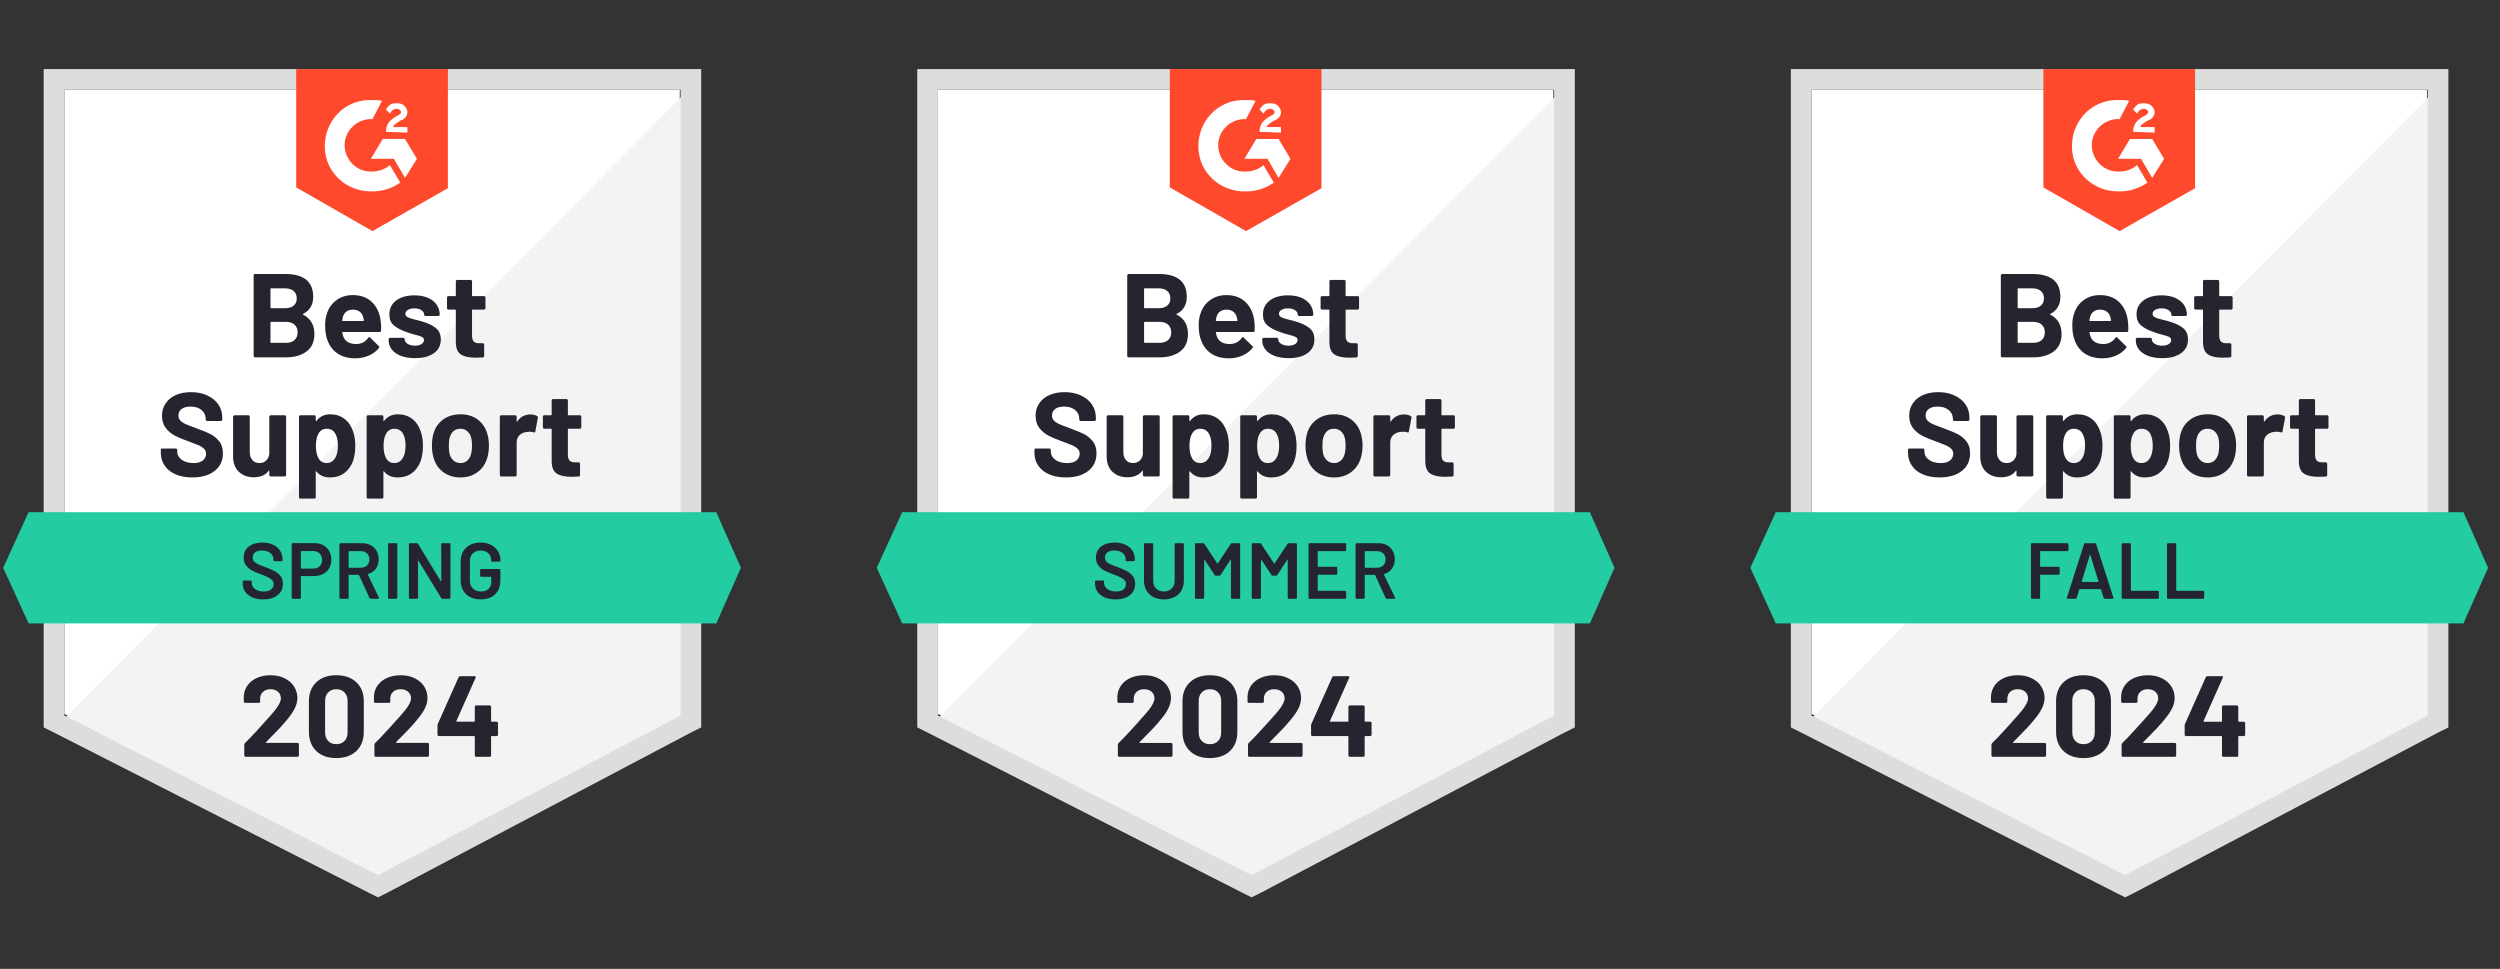
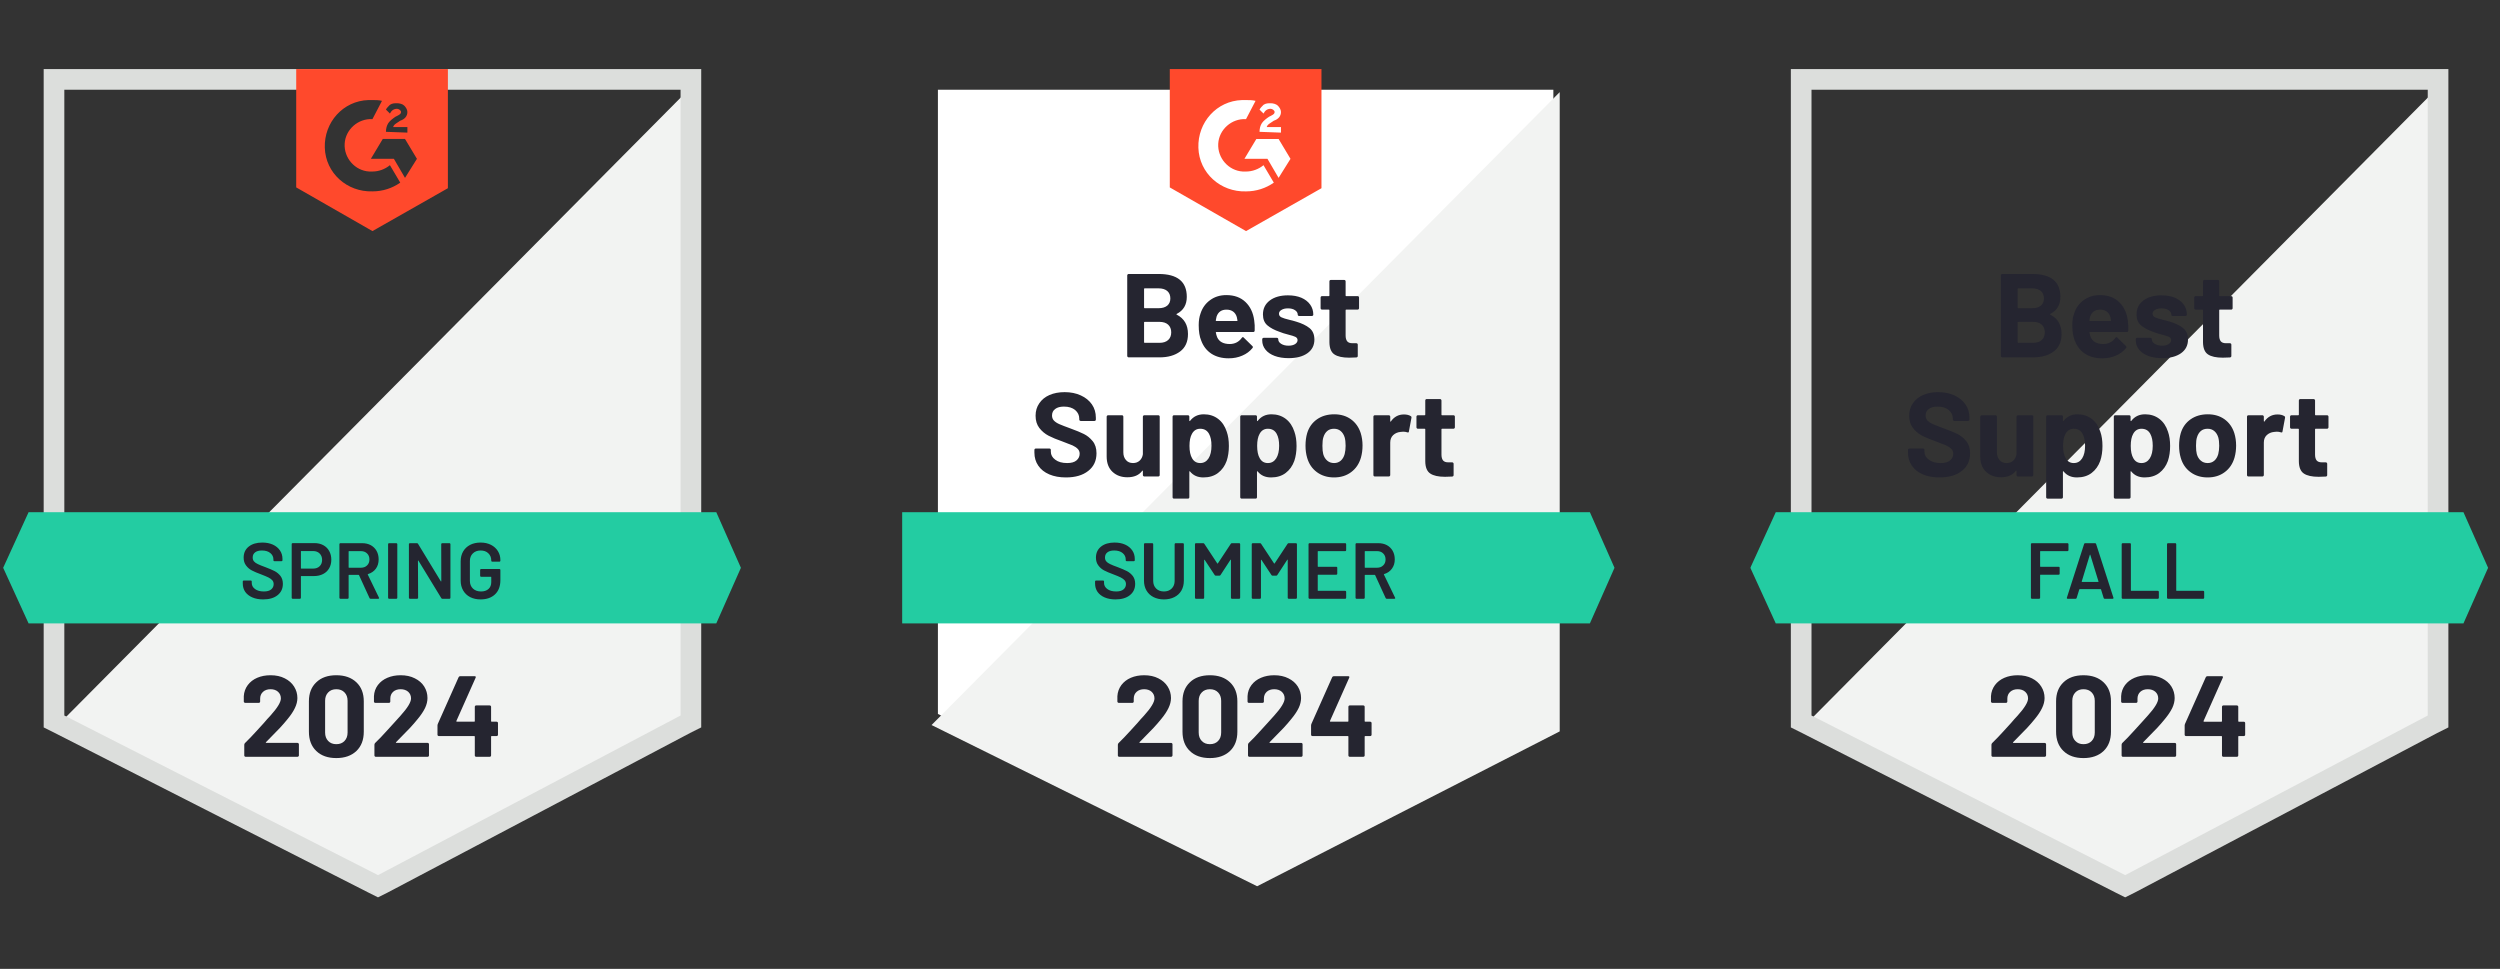
<svg xmlns="http://www.w3.org/2000/svg" width="369" height="143" viewBox="0 0 369 143" fill="none">
  <rect x="0" y="0" width="369" height="143" fill="#333333" stroke="none" />
  <mask id="mask0_101_218" style="mask-type:luminance" maskUnits="userSpaceOnUse" x="0" y="0" width="111" height="143">
    <path d="M110.18 0H0V143H110.18V0Z" fill="white" />
  </mask>
  <g mask="url(#mask0_101_218)">
-     <path d="M9.495 105.376L55.794 128.935L100.335 105.376V13.246H9.495V105.376Z" fill="white" />
    <path d="M101.273 13.596L8.558 107.015L56.615 130.809L101.273 107.953V13.596Z" fill="#F2F3F2" />
    <path d="M6.447 43.954V107.366L8.088 108.187L54.387 131.747L55.794 132.45L57.2 131.747L101.859 108.187L103.5 107.366V10.197H6.447V43.954ZM9.495 105.608V13.244H100.452V105.608L55.794 129.168L9.495 105.608Z" fill="#DCDEDC" />
    <path d="M54.974 14.768C55.443 14.768 55.911 14.768 56.38 14.885L54.974 17.581C52.864 17.464 50.988 19.105 50.871 21.215C50.754 23.324 52.395 25.2 54.505 25.317H54.974C55.911 25.317 56.849 24.965 57.552 24.379L59.076 26.958C57.904 27.779 56.497 28.247 54.974 28.247C51.223 28.364 48.058 25.551 47.941 21.801C47.824 18.05 50.637 14.885 54.388 14.768H54.974ZM59.779 20.511L61.538 23.442L59.779 26.255L58.138 23.442H54.739L56.497 20.511H59.779ZM56.966 19.456C56.966 18.988 57.083 18.519 57.318 18.167C57.552 17.815 58.021 17.464 58.373 17.229L58.607 17.112C59.076 16.878 59.193 16.761 59.193 16.526C59.193 16.292 58.842 16.057 58.607 16.057C58.138 16.057 57.787 16.292 57.552 16.761L56.966 16.174C57.083 15.94 57.318 15.706 57.552 15.471C57.904 15.237 58.255 15.237 58.607 15.237C58.959 15.237 59.428 15.354 59.662 15.588C59.897 15.823 60.131 16.174 60.131 16.526C60.131 17.112 59.779 17.581 59.076 17.815L58.724 18.05C58.373 18.284 58.138 18.401 58.021 18.753H60.131V19.574L56.966 19.456ZM54.974 34.108L66.109 27.779V10.197H43.721V27.661L54.974 34.108Z" fill="#FF492C" />
    <path d="M105.725 75.603H4.218L0.467 83.807L4.218 92.012H105.725L109.358 83.807L105.725 75.603Z" fill="#23CCA2" />
-     <path d="M28.388 70.469C27.451 70.469 26.634 70.32 25.939 70.023C25.228 69.719 24.684 69.289 24.309 68.734C23.926 68.179 23.735 67.534 23.735 66.8V66.413C23.735 66.35 23.755 66.3 23.794 66.261C23.84 66.222 23.891 66.202 23.946 66.202H25.95C26.005 66.202 26.056 66.222 26.103 66.261C26.142 66.3 26.161 66.35 26.161 66.413V66.671C26.161 67.14 26.38 67.534 26.818 67.855C27.247 68.183 27.834 68.347 28.576 68.347C29.193 68.347 29.654 68.214 29.959 67.949C30.264 67.683 30.416 67.359 30.416 66.976C30.416 66.687 30.322 66.448 30.135 66.261C29.947 66.065 29.693 65.893 29.373 65.745C29.045 65.604 28.533 65.405 27.837 65.147C27.048 64.874 26.38 64.596 25.833 64.315C25.294 64.034 24.837 63.651 24.462 63.166C24.094 62.682 23.911 62.08 23.911 61.361C23.911 60.658 24.094 60.044 24.462 59.521C24.821 58.99 25.321 58.583 25.962 58.302C26.611 58.021 27.357 57.88 28.201 57.88C29.092 57.88 29.885 58.04 30.58 58.361C31.276 58.673 31.823 59.115 32.221 59.685C32.612 60.248 32.807 60.908 32.807 61.666V61.924C32.807 61.986 32.788 62.037 32.749 62.076C32.702 62.115 32.651 62.135 32.596 62.135H30.58C30.518 62.135 30.467 62.115 30.428 62.076C30.381 62.037 30.358 61.986 30.358 61.924V61.783C30.358 61.291 30.158 60.873 29.76 60.529C29.354 60.185 28.799 60.013 28.095 60.013C27.541 60.013 27.111 60.13 26.806 60.365C26.493 60.591 26.337 60.912 26.337 61.326C26.337 61.623 26.427 61.869 26.607 62.065C26.794 62.268 27.064 62.447 27.415 62.604C27.775 62.76 28.33 62.975 29.08 63.248C29.916 63.553 30.569 63.823 31.037 64.057C31.514 64.292 31.944 64.639 32.327 65.1C32.71 65.561 32.901 66.163 32.901 66.905C32.901 68.007 32.495 68.875 31.682 69.507C30.877 70.148 29.779 70.469 28.388 70.469ZM39.746 61.502C39.746 61.447 39.77 61.396 39.817 61.349C39.856 61.31 39.903 61.291 39.957 61.291H42.02C42.075 61.291 42.126 61.31 42.173 61.349C42.212 61.396 42.231 61.447 42.231 61.502V70.117C42.231 70.18 42.212 70.23 42.173 70.269C42.126 70.308 42.075 70.328 42.02 70.328H39.957C39.903 70.328 39.856 70.308 39.817 70.269C39.77 70.23 39.746 70.18 39.746 70.117V69.519C39.746 69.488 39.735 69.469 39.711 69.461C39.688 69.453 39.664 69.469 39.641 69.507C39.172 70.133 38.445 70.445 37.461 70.445C36.57 70.445 35.839 70.18 35.269 69.648C34.691 69.109 34.401 68.351 34.401 67.374V61.502C34.401 61.447 34.425 61.396 34.472 61.349C34.511 61.31 34.558 61.291 34.612 61.291H36.652C36.714 61.291 36.765 61.31 36.804 61.349C36.843 61.396 36.863 61.447 36.863 61.502V66.765C36.863 67.234 36.992 67.613 37.25 67.902C37.5 68.199 37.847 68.347 38.293 68.347C38.691 68.347 39.02 68.226 39.278 67.984C39.535 67.742 39.692 67.429 39.746 67.046V61.502ZM52.124 63.717C52.335 64.311 52.44 65.014 52.44 65.827C52.44 66.64 52.331 67.374 52.112 68.031C51.839 68.781 51.413 69.375 50.835 69.812C50.256 70.25 49.538 70.469 48.678 70.469C47.834 70.469 47.178 70.176 46.709 69.59C46.685 69.558 46.662 69.546 46.638 69.554C46.615 69.562 46.603 69.586 46.603 69.625V73.387C46.603 73.45 46.584 73.501 46.545 73.54C46.506 73.579 46.455 73.598 46.392 73.598H44.341C44.279 73.598 44.228 73.579 44.189 73.54C44.15 73.501 44.13 73.45 44.13 73.387V61.502C44.13 61.447 44.15 61.396 44.189 61.349C44.228 61.31 44.279 61.291 44.341 61.291H46.392C46.455 61.291 46.506 61.31 46.545 61.349C46.584 61.396 46.603 61.447 46.603 61.502V62.076C46.603 62.115 46.615 62.139 46.638 62.147C46.662 62.154 46.685 62.147 46.709 62.123C47.201 61.474 47.881 61.15 48.748 61.15C49.561 61.15 50.264 61.377 50.858 61.83C51.444 62.283 51.866 62.912 52.124 63.717ZM49.44 67.656C49.729 67.202 49.873 66.581 49.873 65.792C49.873 65.057 49.752 64.471 49.51 64.034C49.237 63.533 48.803 63.283 48.209 63.283C47.67 63.283 47.264 63.533 46.99 64.034C46.748 64.456 46.627 65.049 46.627 65.815C46.627 66.597 46.756 67.206 47.014 67.644C47.279 68.113 47.678 68.347 48.209 68.347C48.733 68.347 49.143 68.117 49.44 67.656ZM62.111 63.717C62.322 64.311 62.427 65.014 62.427 65.827C62.427 66.64 62.318 67.374 62.099 68.031C61.825 68.781 61.399 69.375 60.821 69.812C60.243 70.25 59.524 70.469 58.664 70.469C57.821 70.469 57.164 70.176 56.695 69.59C56.672 69.558 56.648 69.546 56.625 69.554C56.602 69.562 56.59 69.586 56.59 69.625V73.387C56.59 73.45 56.57 73.501 56.531 73.54C56.492 73.579 56.441 73.598 56.379 73.598H54.328C54.265 73.598 54.214 73.579 54.175 73.54C54.136 73.501 54.117 73.45 54.117 73.387V61.502C54.117 61.447 54.136 61.396 54.175 61.349C54.214 61.31 54.265 61.291 54.328 61.291H56.379C56.441 61.291 56.492 61.31 56.531 61.349C56.57 61.396 56.59 61.447 56.59 61.502V62.076C56.59 62.115 56.602 62.139 56.625 62.147C56.648 62.154 56.672 62.147 56.695 62.123C57.188 61.474 57.867 61.15 58.735 61.15C59.548 61.15 60.251 61.377 60.845 61.83C61.431 62.283 61.853 62.912 62.111 63.717ZM59.426 67.656C59.715 67.202 59.86 66.581 59.86 65.792C59.86 65.057 59.739 64.471 59.497 64.034C59.223 63.533 58.789 63.283 58.196 63.283C57.656 63.283 57.25 63.533 56.977 64.034C56.734 64.456 56.613 65.049 56.613 65.815C56.613 66.597 56.742 67.206 57 67.644C57.266 68.113 57.664 68.347 58.196 68.347C58.719 68.347 59.129 68.117 59.426 67.656ZM67.971 70.469C66.987 70.469 66.143 70.211 65.439 69.695C64.736 69.179 64.255 68.476 63.998 67.585C63.834 67.038 63.752 66.44 63.752 65.792C63.752 65.104 63.834 64.483 63.998 63.928C64.263 63.061 64.748 62.381 65.451 61.889C66.154 61.396 67.002 61.15 67.995 61.15C68.948 61.15 69.765 61.392 70.444 61.877C71.132 62.369 71.617 63.049 71.898 63.916C72.078 64.503 72.168 65.116 72.168 65.757C72.168 66.39 72.089 66.984 71.933 67.538C71.667 68.453 71.187 69.168 70.491 69.683C69.796 70.207 68.956 70.469 67.971 70.469ZM67.971 68.347C68.354 68.347 68.682 68.23 68.956 67.995C69.222 67.761 69.413 67.437 69.53 67.023C69.624 66.648 69.671 66.237 69.671 65.792C69.671 65.299 69.624 64.885 69.53 64.549C69.405 64.151 69.206 63.838 68.932 63.612C68.667 63.393 68.342 63.283 67.96 63.283C67.553 63.283 67.221 63.393 66.963 63.612C66.698 63.838 66.506 64.151 66.389 64.549C66.295 64.823 66.248 65.237 66.248 65.792C66.248 66.323 66.287 66.734 66.365 67.023C66.483 67.437 66.682 67.761 66.963 67.995C67.237 68.23 67.573 68.347 67.971 68.347ZM78.274 61.174C78.696 61.174 79.032 61.256 79.282 61.42C79.376 61.467 79.411 61.553 79.388 61.678L79.013 63.682C79.005 63.823 78.923 63.866 78.766 63.811C78.595 63.748 78.391 63.717 78.157 63.717C78.055 63.717 77.927 63.729 77.77 63.752C77.348 63.791 76.989 63.948 76.692 64.221C76.403 64.495 76.258 64.862 76.258 65.323V70.117C76.258 70.18 76.235 70.23 76.188 70.269C76.149 70.308 76.102 70.328 76.047 70.328H73.984C73.93 70.328 73.879 70.308 73.832 70.269C73.793 70.23 73.773 70.18 73.773 70.117V61.502C73.773 61.447 73.793 61.396 73.832 61.349C73.879 61.31 73.93 61.291 73.984 61.291H76.047C76.102 61.291 76.149 61.31 76.188 61.349C76.235 61.396 76.258 61.447 76.258 61.502V62.17C76.258 62.201 76.27 62.225 76.293 62.24C76.317 62.256 76.332 62.248 76.34 62.217C76.825 61.521 77.469 61.174 78.274 61.174ZM85.799 63.072C85.799 63.127 85.78 63.174 85.741 63.213C85.702 63.26 85.651 63.283 85.588 63.283H83.9C83.846 63.283 83.818 63.311 83.818 63.366V67.093C83.818 67.476 83.897 67.765 84.053 67.96C84.209 68.148 84.463 68.242 84.815 68.242H85.401C85.456 68.242 85.502 68.261 85.541 68.3C85.588 68.339 85.612 68.39 85.612 68.453V70.117C85.612 70.25 85.541 70.324 85.401 70.34C84.909 70.363 84.557 70.375 84.346 70.375C83.369 70.375 82.642 70.215 82.166 69.894C81.681 69.574 81.435 68.968 81.427 68.078V63.366C81.427 63.311 81.396 63.283 81.334 63.283H80.337C80.275 63.283 80.224 63.26 80.185 63.213C80.146 63.174 80.126 63.127 80.126 63.072V61.502C80.126 61.447 80.146 61.396 80.185 61.349C80.224 61.31 80.275 61.291 80.337 61.291H81.334C81.396 61.291 81.427 61.26 81.427 61.197V59.111C81.427 59.056 81.447 59.005 81.486 58.958C81.525 58.919 81.576 58.9 81.638 58.9H83.608C83.662 58.9 83.709 58.919 83.748 58.958C83.795 59.005 83.818 59.056 83.818 59.111V61.197C83.818 61.26 83.846 61.291 83.9 61.291H85.588C85.651 61.291 85.702 61.31 85.741 61.349C85.78 61.396 85.799 61.447 85.799 61.502V63.072ZM44.74 46.334C44.669 46.366 44.669 46.401 44.74 46.44C45.849 47.01 46.404 47.964 46.404 49.3C46.404 50.441 46.017 51.3 45.243 51.879C44.47 52.457 43.458 52.746 42.208 52.746H37.648C37.593 52.746 37.547 52.727 37.508 52.687C37.461 52.648 37.437 52.598 37.437 52.535V40.65C37.437 40.595 37.461 40.544 37.508 40.497C37.547 40.458 37.593 40.439 37.648 40.439H42.067C44.841 40.439 46.228 41.564 46.228 43.814C46.228 44.986 45.732 45.827 44.74 46.334ZM40.004 42.56C39.949 42.56 39.922 42.592 39.922 42.654V45.397C39.922 45.459 39.949 45.49 40.004 45.49H42.067C42.614 45.49 43.044 45.362 43.356 45.104C43.653 44.846 43.802 44.494 43.802 44.049C43.802 43.588 43.653 43.224 43.356 42.959C43.044 42.693 42.614 42.56 42.067 42.56H40.004ZM42.208 50.601C42.747 50.601 43.169 50.464 43.474 50.191C43.778 49.917 43.931 49.538 43.931 49.054C43.931 48.577 43.778 48.198 43.474 47.917C43.169 47.643 42.739 47.507 42.184 47.507H40.004C39.949 47.507 39.922 47.538 39.922 47.6V50.507C39.922 50.57 39.949 50.601 40.004 50.601H42.208ZM56.18 47.296C56.25 47.741 56.273 48.237 56.25 48.784C56.242 48.933 56.168 49.007 56.027 49.007H50.589C50.518 49.007 50.495 49.034 50.518 49.089C50.557 49.323 50.624 49.558 50.718 49.792C51.022 50.449 51.643 50.777 52.581 50.777C53.331 50.769 53.921 50.464 54.351 49.862C54.398 49.792 54.453 49.757 54.515 49.757C54.546 49.757 54.585 49.781 54.632 49.827L55.898 51.07C55.961 51.132 55.992 51.187 55.992 51.234C55.992 51.257 55.969 51.304 55.922 51.375C55.531 51.859 55.031 52.23 54.421 52.488C53.82 52.754 53.151 52.887 52.417 52.887C51.409 52.887 50.557 52.66 49.862 52.207C49.166 51.746 48.666 51.105 48.361 50.285C48.111 49.699 47.986 48.933 47.986 47.987C47.986 47.339 48.076 46.768 48.256 46.276C48.522 45.448 48.994 44.787 49.674 44.295C50.346 43.803 51.143 43.556 52.065 43.556C53.237 43.556 54.179 43.897 54.89 44.576C55.601 45.256 56.031 46.163 56.18 47.296ZM52.089 45.702C51.346 45.702 50.858 46.045 50.624 46.733C50.577 46.889 50.538 47.077 50.507 47.296C50.507 47.35 50.534 47.378 50.589 47.378H53.636C53.706 47.378 53.73 47.35 53.706 47.296C53.644 46.96 53.613 46.795 53.613 46.803C53.511 46.452 53.327 46.178 53.062 45.983C52.796 45.795 52.472 45.702 52.089 45.702ZM61.267 52.863C60.477 52.863 59.79 52.754 59.204 52.535C58.618 52.316 58.164 52.008 57.844 51.609C57.524 51.211 57.363 50.757 57.363 50.249V50.074C57.363 50.019 57.383 49.968 57.422 49.921C57.461 49.882 57.512 49.862 57.574 49.862H59.52C59.583 49.862 59.633 49.882 59.673 49.921C59.712 49.968 59.731 50.019 59.731 50.074V50.085C59.731 50.351 59.876 50.574 60.165 50.753C60.454 50.933 60.813 51.023 61.243 51.023C61.642 51.023 61.966 50.945 62.216 50.788C62.458 50.624 62.579 50.429 62.579 50.202C62.579 49.992 62.474 49.831 62.263 49.722C62.052 49.62 61.708 49.511 61.231 49.394C60.677 49.253 60.243 49.116 59.93 48.983C59.18 48.726 58.582 48.409 58.137 48.034C57.692 47.659 57.469 47.12 57.469 46.416C57.469 45.549 57.805 44.861 58.477 44.354C59.149 43.846 60.044 43.592 61.161 43.592C61.911 43.592 62.568 43.709 63.13 43.943C63.693 44.185 64.13 44.525 64.443 44.963C64.748 45.393 64.9 45.885 64.9 46.44C64.9 46.495 64.881 46.541 64.842 46.581C64.802 46.62 64.752 46.639 64.689 46.639H62.814C62.751 46.639 62.7 46.62 62.661 46.581C62.623 46.541 62.603 46.495 62.603 46.44C62.603 46.182 62.47 45.963 62.204 45.784C61.939 45.604 61.591 45.514 61.161 45.514C60.77 45.514 60.454 45.588 60.212 45.737C59.962 45.877 59.837 46.069 59.837 46.311C59.837 46.545 59.958 46.721 60.2 46.839C60.442 46.956 60.845 47.081 61.407 47.214C61.532 47.245 61.677 47.28 61.841 47.319C62.005 47.358 62.181 47.409 62.368 47.471C63.205 47.721 63.861 48.038 64.338 48.421C64.822 48.812 65.064 49.374 65.064 50.109C65.064 50.976 64.72 51.652 64.033 52.137C63.345 52.621 62.423 52.863 61.267 52.863ZM71.652 45.49C71.652 45.545 71.632 45.592 71.593 45.631C71.554 45.678 71.503 45.702 71.441 45.702H69.753C69.698 45.702 69.671 45.729 69.671 45.784V49.511C69.671 49.894 69.749 50.183 69.905 50.378C70.062 50.566 70.319 50.66 70.679 50.66H71.253C71.308 50.66 71.359 50.679 71.406 50.718C71.445 50.757 71.464 50.808 71.464 50.871V52.535C71.464 52.668 71.394 52.742 71.253 52.758C70.761 52.781 70.409 52.793 70.198 52.793C69.222 52.793 68.495 52.633 68.018 52.312C67.534 51.992 67.287 51.386 67.28 50.496V45.784C67.28 45.729 67.248 45.702 67.186 45.702H66.19C66.127 45.702 66.076 45.678 66.037 45.631C65.998 45.592 65.979 45.545 65.979 45.49V43.92C65.979 43.865 65.998 43.814 66.037 43.767C66.076 43.728 66.127 43.709 66.19 43.709H67.186C67.248 43.709 67.28 43.678 67.28 43.615V41.529C67.28 41.474 67.299 41.423 67.338 41.376C67.377 41.337 67.428 41.318 67.491 41.318H69.46C69.514 41.318 69.565 41.337 69.612 41.376C69.651 41.423 69.671 41.474 69.671 41.529V43.615C69.671 43.678 69.698 43.709 69.753 43.709H71.441C71.503 43.709 71.554 43.728 71.593 43.767C71.632 43.814 71.652 43.865 71.652 43.92V45.49Z" fill="#252530" />
    <path d="M38.845 88.473C38.236 88.473 37.704 88.376 37.251 88.18C36.798 87.985 36.446 87.711 36.196 87.36C35.954 87.008 35.833 86.594 35.833 86.117V85.824C35.833 85.785 35.848 85.75 35.88 85.719C35.903 85.695 35.934 85.683 35.973 85.683H37.017C37.056 85.683 37.091 85.695 37.122 85.719C37.145 85.75 37.157 85.785 37.157 85.824V86.047C37.157 86.406 37.317 86.703 37.638 86.938C37.958 87.18 38.396 87.301 38.951 87.301C39.427 87.301 39.787 87.199 40.029 86.996C40.271 86.793 40.392 86.531 40.392 86.211C40.392 85.992 40.326 85.805 40.193 85.648C40.06 85.5 39.873 85.363 39.63 85.238C39.38 85.113 39.009 84.957 38.517 84.769C37.962 84.566 37.513 84.375 37.169 84.195C36.825 84.015 36.54 83.769 36.313 83.456C36.079 83.151 35.962 82.769 35.962 82.308C35.962 81.62 36.212 81.077 36.712 80.678C37.212 80.28 37.88 80.081 38.716 80.081C39.302 80.081 39.822 80.182 40.275 80.385C40.721 80.589 41.068 80.874 41.318 81.241C41.568 81.6 41.693 82.019 41.693 82.495V82.694C41.693 82.734 41.678 82.769 41.647 82.8C41.623 82.823 41.592 82.835 41.553 82.835H40.498C40.459 82.835 40.427 82.823 40.404 82.8C40.373 82.769 40.357 82.734 40.357 82.694V82.566C40.357 82.198 40.209 81.89 39.912 81.639C39.607 81.382 39.189 81.253 38.657 81.253C38.228 81.253 37.896 81.343 37.661 81.522C37.419 81.702 37.298 81.956 37.298 82.284C37.298 82.519 37.36 82.71 37.485 82.859C37.61 83.007 37.798 83.14 38.048 83.257C38.298 83.382 38.685 83.538 39.208 83.726C39.763 83.937 40.209 84.128 40.545 84.3C40.873 84.472 41.158 84.71 41.4 85.015C41.635 85.328 41.752 85.715 41.752 86.176C41.752 86.879 41.49 87.438 40.967 87.852C40.451 88.266 39.744 88.473 38.845 88.473ZM46.417 80.163C46.909 80.163 47.343 80.264 47.718 80.468C48.093 80.671 48.382 80.956 48.585 81.323C48.796 81.698 48.902 82.128 48.902 82.612C48.902 83.089 48.796 83.511 48.585 83.878C48.375 84.246 48.078 84.527 47.695 84.722C47.304 84.925 46.855 85.027 46.347 85.027H44.471C44.432 85.027 44.413 85.046 44.413 85.086V88.239C44.413 88.278 44.401 88.309 44.378 88.332C44.346 88.364 44.311 88.379 44.272 88.379H43.194C43.154 88.379 43.123 88.364 43.1 88.332C43.069 88.309 43.053 88.278 43.053 88.239V80.303C43.053 80.264 43.069 80.229 43.1 80.198C43.123 80.174 43.154 80.163 43.194 80.163H46.417ZM46.218 83.925C46.616 83.925 46.937 83.808 47.179 83.574C47.421 83.339 47.542 83.03 47.542 82.648C47.542 82.257 47.421 81.94 47.179 81.698C46.937 81.456 46.616 81.335 46.218 81.335H44.471C44.432 81.335 44.413 81.354 44.413 81.393V83.867C44.413 83.906 44.432 83.925 44.471 83.925H46.218ZM54.704 88.379C54.626 88.379 54.571 88.344 54.54 88.274L52.993 84.898C52.977 84.867 52.954 84.851 52.922 84.851H51.516C51.477 84.851 51.457 84.871 51.457 84.91V88.239C51.457 88.278 51.442 88.309 51.41 88.332C51.387 88.364 51.356 88.379 51.317 88.379H50.238C50.199 88.379 50.168 88.364 50.145 88.332C50.113 88.309 50.097 88.278 50.097 88.239V80.315C50.097 80.276 50.113 80.245 50.145 80.221C50.168 80.19 50.199 80.174 50.238 80.174H53.462C53.938 80.174 54.36 80.272 54.727 80.468C55.095 80.671 55.38 80.952 55.583 81.311C55.786 81.679 55.888 82.097 55.888 82.566C55.888 83.105 55.751 83.562 55.478 83.937C55.196 84.32 54.809 84.585 54.317 84.734C54.302 84.734 54.29 84.742 54.282 84.757C54.274 84.773 54.274 84.789 54.282 84.804L55.935 88.215C55.95 88.246 55.958 88.27 55.958 88.286C55.958 88.348 55.915 88.379 55.829 88.379H54.704ZM51.516 81.347C51.477 81.347 51.457 81.366 51.457 81.405V83.738C51.457 83.777 51.477 83.796 51.516 83.796H53.274C53.649 83.796 53.95 83.683 54.177 83.456C54.411 83.237 54.528 82.944 54.528 82.577C54.528 82.21 54.411 81.913 54.177 81.686C53.95 81.46 53.649 81.347 53.274 81.347H51.516ZM57.423 88.379C57.384 88.379 57.349 88.364 57.318 88.332C57.294 88.309 57.283 88.278 57.283 88.239V80.315C57.283 80.276 57.294 80.245 57.318 80.221C57.349 80.19 57.384 80.174 57.423 80.174H58.502C58.541 80.174 58.572 80.19 58.595 80.221C58.627 80.245 58.642 80.276 58.642 80.315V88.239C58.642 88.278 58.627 88.309 58.595 88.332C58.572 88.364 58.541 88.379 58.502 88.379H57.423ZM65.124 80.315C65.124 80.276 65.14 80.245 65.171 80.221C65.195 80.19 65.226 80.174 65.265 80.174H66.343C66.382 80.174 66.418 80.19 66.449 80.221C66.472 80.245 66.484 80.276 66.484 80.315V88.239C66.484 88.278 66.472 88.309 66.449 88.332C66.418 88.364 66.382 88.379 66.343 88.379H65.3C65.222 88.379 65.167 88.348 65.136 88.286L61.76 82.753C61.745 82.73 61.729 82.718 61.713 82.718C61.698 82.726 61.69 82.745 61.69 82.776L61.713 88.239C61.713 88.278 61.698 88.309 61.666 88.332C61.643 88.364 61.612 88.379 61.573 88.379H60.494C60.455 88.379 60.424 88.364 60.401 88.332C60.369 88.309 60.354 88.278 60.354 88.239V80.315C60.354 80.276 60.369 80.245 60.401 80.221C60.424 80.19 60.455 80.174 60.494 80.174H61.538C61.616 80.174 61.67 80.206 61.702 80.268L65.066 85.801C65.081 85.824 65.097 85.832 65.112 85.824C65.128 85.824 65.136 85.808 65.136 85.777L65.124 80.315ZM70.938 88.473C70.352 88.473 69.836 88.36 69.391 88.133C68.945 87.899 68.602 87.571 68.359 87.148C68.117 86.727 67.996 86.242 67.996 85.695V82.859C67.996 82.304 68.117 81.815 68.359 81.393C68.602 80.979 68.945 80.655 69.391 80.421C69.836 80.194 70.352 80.081 70.938 80.081C71.516 80.081 72.028 80.194 72.474 80.421C72.911 80.647 73.251 80.956 73.493 81.347C73.736 81.737 73.857 82.179 73.857 82.671V82.765C73.857 82.804 73.845 82.835 73.821 82.859C73.79 82.89 73.755 82.905 73.716 82.905H72.649C72.61 82.905 72.579 82.89 72.556 82.859C72.524 82.835 72.509 82.804 72.509 82.765V82.706C72.509 82.284 72.364 81.936 72.075 81.663C71.794 81.389 71.415 81.253 70.938 81.253C70.461 81.253 70.079 81.397 69.789 81.686C69.5 81.968 69.356 82.343 69.356 82.812V85.742C69.356 86.211 69.508 86.59 69.813 86.879C70.118 87.16 70.512 87.301 70.997 87.301C71.465 87.301 71.837 87.176 72.11 86.926C72.376 86.684 72.509 86.347 72.509 85.918V85.191C72.509 85.152 72.489 85.132 72.45 85.132H71.008C70.969 85.132 70.934 85.117 70.903 85.086C70.879 85.062 70.868 85.031 70.868 84.992V84.124C70.868 84.085 70.879 84.054 70.903 84.031C70.934 83.999 70.969 83.984 71.008 83.984H73.716C73.755 83.984 73.79 83.999 73.821 84.031C73.845 84.054 73.857 84.085 73.857 84.124V85.625C73.857 86.523 73.595 87.223 73.071 87.723C72.54 88.223 71.829 88.473 70.938 88.473Z" fill="#242530" />
    <path d="M39.254 109.547C39.23 109.57 39.222 109.593 39.23 109.617C39.246 109.64 39.269 109.652 39.3 109.652H43.907C43.962 109.652 44.009 109.672 44.048 109.711C44.095 109.75 44.118 109.797 44.118 109.851V111.504C44.118 111.559 44.095 111.606 44.048 111.645C44.009 111.684 43.962 111.703 43.907 111.703H36.265C36.202 111.703 36.151 111.684 36.112 111.645C36.073 111.606 36.054 111.559 36.054 111.504V109.933C36.054 109.832 36.089 109.746 36.159 109.676C36.714 109.136 37.281 108.546 37.859 107.906C38.437 107.265 38.8 106.866 38.949 106.71C39.261 106.335 39.582 105.976 39.91 105.632C40.941 104.491 41.457 103.643 41.457 103.088C41.457 102.69 41.317 102.361 41.035 102.104C40.754 101.854 40.387 101.729 39.933 101.729C39.48 101.729 39.113 101.854 38.832 102.104C38.543 102.361 38.398 102.701 38.398 103.123V103.545C38.398 103.6 38.378 103.647 38.339 103.686C38.3 103.725 38.253 103.745 38.199 103.745H36.194C36.14 103.745 36.093 103.725 36.054 103.686C36.007 103.647 35.983 103.6 35.983 103.545V102.748C36.022 102.139 36.218 101.596 36.569 101.119C36.921 100.65 37.386 100.291 37.964 100.041C38.55 99.79 39.207 99.665 39.933 99.665C40.738 99.665 41.438 99.818 42.032 100.123C42.625 100.42 43.083 100.822 43.403 101.33C43.731 101.846 43.895 102.412 43.895 103.03C43.895 103.506 43.774 103.995 43.532 104.495C43.297 104.995 42.942 105.534 42.465 106.112C42.114 106.55 41.735 106.987 41.328 107.425C40.922 107.855 40.316 108.476 39.511 109.289L39.254 109.547ZM49.639 111.891C48.388 111.891 47.404 111.543 46.685 110.848C45.958 110.152 45.595 109.203 45.595 107.999V103.51C45.595 102.33 45.958 101.396 46.685 100.709C47.404 100.013 48.388 99.665 49.639 99.665C50.881 99.665 51.87 100.013 52.604 100.709C53.331 101.396 53.694 102.33 53.694 103.51V107.999C53.694 109.203 53.331 110.152 52.604 110.848C51.87 111.543 50.881 111.891 49.639 111.891ZM49.639 109.84C50.147 109.84 50.549 109.683 50.846 109.371C51.151 109.058 51.303 108.64 51.303 108.117V103.44C51.303 102.924 51.151 102.51 50.846 102.197C50.549 101.885 50.147 101.729 49.639 101.729C49.139 101.729 48.74 101.885 48.443 102.197C48.138 102.51 47.986 102.924 47.986 103.44V108.117C47.986 108.64 48.138 109.058 48.443 109.371C48.74 109.683 49.139 109.84 49.639 109.84ZM58.453 109.547C58.43 109.57 58.426 109.593 58.441 109.617C58.449 109.64 58.473 109.652 58.512 109.652H63.118C63.173 109.652 63.22 109.672 63.259 109.711C63.298 109.75 63.318 109.797 63.318 109.851V111.504C63.318 111.559 63.298 111.606 63.259 111.645C63.22 111.684 63.173 111.703 63.118 111.703H55.464C55.41 111.703 55.363 111.684 55.324 111.645C55.285 111.606 55.265 111.559 55.265 111.504V109.933C55.265 109.832 55.296 109.746 55.359 109.676C55.921 109.136 56.488 108.546 57.058 107.906C57.636 107.265 58 106.866 58.148 106.71C58.469 106.335 58.793 105.976 59.121 105.632C60.153 104.491 60.668 103.643 60.668 103.088C60.668 102.69 60.528 102.361 60.247 102.104C59.957 101.854 59.586 101.729 59.133 101.729C58.68 101.729 58.312 101.854 58.031 102.104C57.75 102.361 57.609 102.701 57.609 103.123V103.545C57.609 103.6 57.59 103.647 57.551 103.686C57.511 103.725 57.461 103.745 57.398 103.745H55.394C55.339 103.745 55.292 103.725 55.253 103.686C55.214 103.647 55.195 103.6 55.195 103.545V102.748C55.226 102.139 55.417 101.596 55.769 101.119C56.121 100.65 56.59 100.291 57.176 100.041C57.762 99.79 58.414 99.665 59.133 99.665C59.938 99.665 60.637 99.818 61.231 100.123C61.833 100.42 62.294 100.822 62.614 101.33C62.934 101.846 63.095 102.412 63.095 103.03C63.095 103.506 62.978 103.995 62.743 104.495C62.501 104.995 62.142 105.534 61.665 106.112C61.313 106.55 60.934 106.987 60.528 107.425C60.122 107.855 59.516 108.476 58.711 109.289L58.453 109.547ZM73.292 106.522C73.347 106.522 73.398 106.542 73.445 106.581C73.484 106.62 73.503 106.667 73.503 106.722V108.445C73.503 108.5 73.484 108.546 73.445 108.586C73.398 108.625 73.347 108.644 73.292 108.644H72.566C72.511 108.644 72.484 108.671 72.484 108.726V111.504C72.484 111.559 72.464 111.606 72.425 111.645C72.378 111.684 72.327 111.703 72.273 111.703H70.292C70.229 111.703 70.178 111.684 70.139 111.645C70.1 111.606 70.081 111.559 70.081 111.504V108.726C70.081 108.671 70.053 108.644 69.999 108.644H64.783C64.728 108.644 64.677 108.625 64.63 108.586C64.591 108.546 64.572 108.5 64.572 108.445V107.085C64.572 107.015 64.591 106.929 64.63 106.827L67.69 99.959C67.736 99.857 67.815 99.806 67.924 99.806H70.046C70.124 99.806 70.178 99.826 70.21 99.865C70.241 99.904 70.237 99.963 70.198 100.041L67.361 106.417C67.354 106.44 67.354 106.464 67.361 106.487C67.377 106.511 67.397 106.522 67.42 106.522H69.999C70.053 106.522 70.081 106.491 70.081 106.429V104.331C70.081 104.268 70.1 104.217 70.139 104.178C70.178 104.139 70.229 104.12 70.292 104.12H72.273C72.327 104.12 72.378 104.139 72.425 104.178C72.464 104.217 72.484 104.268 72.484 104.331V106.429C72.484 106.491 72.511 106.522 72.566 106.522H73.292Z" fill="#252530" />
  </g>
  <mask id="mask1_101_218" style="mask-type:luminance" maskUnits="userSpaceOnUse" x="128" y="0" width="112" height="143">
    <path d="M239.122 0H128.942V143H239.122V0Z" fill="white" />
  </mask>
  <g mask="url(#mask1_101_218)">
    <path d="M138.436 105.375L184.735 128.935L229.275 105.375V13.245H138.436V105.375Z" fill="white" />
    <path d="M230.213 13.597L137.498 107.016L185.554 130.81L230.213 107.953V13.597Z" fill="#F2F3F2" />
-     <path d="M135.387 43.955V107.367L137.028 108.188L183.327 131.748L184.734 132.451L186.142 131.748L230.798 108.188L232.44 107.367V10.198H135.387V43.955ZM138.435 105.609V13.245H229.392V105.609L184.734 129.169L138.435 105.609Z" fill="#DCDEDC" />
    <path d="M183.914 14.769C184.382 14.769 184.85 14.769 185.32 14.886L183.914 17.582C181.804 17.465 179.928 19.106 179.811 21.216C179.694 23.326 181.334 25.201 183.444 25.318H183.914C184.85 25.318 185.789 24.967 186.493 24.381L188.016 26.959C186.844 27.78 185.437 28.249 183.914 28.249C180.162 28.366 176.998 25.553 176.881 21.802C176.764 18.051 179.577 14.886 183.327 14.769H183.914ZM188.72 20.512L190.477 23.443L188.72 26.256L187.078 23.443H183.678L185.437 20.512H188.72ZM185.906 19.457C185.906 18.989 186.023 18.52 186.258 18.168C186.493 17.817 186.961 17.465 187.314 17.231L187.548 17.113C188.016 16.879 188.133 16.762 188.133 16.527C188.133 16.293 187.782 16.058 187.548 16.058C187.078 16.058 186.727 16.293 186.493 16.762L185.906 16.176C186.023 15.941 186.258 15.707 186.493 15.472C186.844 15.238 187.195 15.238 187.548 15.238C187.899 15.238 188.367 15.355 188.603 15.59C188.837 15.824 189.071 16.176 189.071 16.527C189.071 17.113 188.72 17.582 188.016 17.817L187.665 18.051C187.314 18.285 187.078 18.403 186.961 18.754H189.071V19.575L185.906 19.457ZM183.914 34.109L195.049 27.78V10.198H172.661V27.663L183.914 34.109Z" fill="#FF492C" />
-     <path d="M234.668 75.603H133.161L129.411 83.808L133.161 92.013H234.668L238.301 83.808L234.668 75.603Z" fill="#23CCA2" />
+     <path d="M234.668 75.603H133.161L133.161 92.013H234.668L238.301 83.808L234.668 75.603Z" fill="#23CCA2" />
    <path d="M157.33 70.469C156.392 70.469 155.576 70.32 154.88 70.023C154.169 69.719 153.626 69.289 153.251 68.734C152.868 68.179 152.677 67.534 152.677 66.8V66.413C152.677 66.351 152.696 66.3 152.735 66.261C152.782 66.222 152.833 66.202 152.888 66.202H154.892C154.947 66.202 154.997 66.222 155.044 66.261C155.083 66.3 155.103 66.351 155.103 66.413V66.671C155.103 67.14 155.322 67.534 155.759 67.855C156.189 68.183 156.775 68.347 157.518 68.347C158.135 68.347 158.596 68.214 158.901 67.949C159.205 67.683 159.358 67.359 159.358 66.976C159.358 66.687 159.264 66.448 159.077 66.261C158.889 66.065 158.635 65.894 158.315 65.745C157.987 65.604 157.475 65.405 156.779 65.147C155.99 64.874 155.322 64.596 154.775 64.315C154.236 64.034 153.779 63.651 153.403 63.166C153.036 62.682 152.852 62.08 152.852 61.361C152.852 60.658 153.036 60.044 153.403 59.521C153.763 58.99 154.263 58.583 154.904 58.302C155.552 58.021 156.299 57.88 157.142 57.88C158.033 57.88 158.827 58.04 159.522 58.361C160.217 58.673 160.764 59.115 161.163 59.685C161.554 60.248 161.749 60.908 161.749 61.666V61.924C161.749 61.986 161.729 62.037 161.69 62.076C161.644 62.115 161.593 62.135 161.538 62.135H159.522C159.459 62.135 159.409 62.115 159.37 62.076C159.323 62.037 159.299 61.986 159.299 61.924V61.783C159.299 61.291 159.1 60.873 158.702 60.529C158.295 60.185 157.74 60.013 157.037 60.013C156.482 60.013 156.052 60.13 155.748 60.365C155.435 60.592 155.279 60.912 155.279 61.326C155.279 61.623 155.369 61.869 155.548 62.065C155.736 62.268 156.006 62.447 156.357 62.604C156.717 62.76 157.272 62.975 158.022 63.248C158.858 63.553 159.51 63.823 159.979 64.057C160.456 64.292 160.885 64.639 161.268 65.1C161.651 65.561 161.843 66.163 161.843 66.905C161.843 68.007 161.436 68.875 160.624 69.507C159.819 70.148 158.721 70.469 157.33 70.469ZM168.688 61.502C168.688 61.447 168.712 61.397 168.758 61.349C168.797 61.31 168.844 61.291 168.899 61.291H170.961C171.017 61.291 171.068 61.31 171.114 61.349C171.153 61.397 171.173 61.447 171.173 61.502V70.117C171.173 70.18 171.153 70.231 171.114 70.269C171.068 70.308 171.017 70.328 170.961 70.328H168.899C168.844 70.328 168.797 70.308 168.758 70.269C168.712 70.231 168.688 70.18 168.688 70.117V69.519C168.688 69.488 168.676 69.469 168.653 69.461C168.629 69.453 168.606 69.469 168.582 69.507C168.114 70.133 167.387 70.445 166.402 70.445C165.511 70.445 164.781 70.18 164.21 69.648C163.632 69.109 163.343 68.351 163.343 67.374V61.502C163.343 61.447 163.367 61.397 163.413 61.349C163.453 61.31 163.499 61.291 163.554 61.291H165.594C165.656 61.291 165.707 61.31 165.746 61.349C165.785 61.397 165.805 61.447 165.805 61.502V66.765C165.805 67.234 165.934 67.613 166.191 67.902C166.441 68.199 166.789 68.347 167.235 68.347C167.633 68.347 167.961 68.226 168.219 67.984C168.477 67.742 168.633 67.429 168.688 67.046V61.502ZM181.066 63.717C181.277 64.311 181.382 65.014 181.382 65.827C181.382 66.64 181.273 67.374 181.054 68.031C180.781 68.781 180.355 69.375 179.777 69.812C179.199 70.25 178.479 70.469 177.619 70.469C176.776 70.469 176.12 70.176 175.65 69.59C175.628 69.558 175.604 69.547 175.58 69.555C175.557 69.562 175.545 69.586 175.545 69.625V73.387C175.545 73.45 175.526 73.501 175.487 73.54C175.448 73.579 175.397 73.598 175.334 73.598H173.284C173.221 73.598 173.17 73.579 173.131 73.54C173.092 73.501 173.072 73.45 173.072 73.387V61.502C173.072 61.447 173.092 61.397 173.131 61.349C173.17 61.31 173.221 61.291 173.284 61.291H175.334C175.397 61.291 175.448 61.31 175.487 61.349C175.526 61.397 175.545 61.447 175.545 61.502V62.076C175.545 62.115 175.557 62.139 175.58 62.147C175.604 62.154 175.628 62.147 175.65 62.123C176.144 61.474 176.822 61.15 177.691 61.15C178.503 61.15 179.205 61.377 179.799 61.83C180.386 62.283 180.808 62.913 181.066 63.717ZM178.381 67.656C178.671 67.202 178.815 66.581 178.815 65.792C178.815 65.057 178.695 64.471 178.452 64.034C178.179 63.534 177.745 63.284 177.151 63.284C176.612 63.284 176.205 63.534 175.931 64.034C175.689 64.456 175.568 65.05 175.568 65.815C175.568 66.597 175.697 67.206 175.955 67.644C176.222 68.113 176.62 68.347 177.151 68.347C177.674 68.347 178.084 68.117 178.381 67.656ZM191.052 63.717C191.263 64.311 191.37 65.014 191.37 65.827C191.37 66.64 191.259 67.374 191.04 68.031C190.767 68.781 190.342 69.375 189.763 69.812C189.185 70.25 188.465 70.469 187.605 70.469C186.762 70.469 186.106 70.176 185.638 69.59C185.614 69.558 185.59 69.547 185.566 69.555C185.543 69.562 185.531 69.586 185.531 69.625V73.387C185.531 73.45 185.512 73.501 185.473 73.54C185.434 73.579 185.383 73.598 185.32 73.598H183.27C183.207 73.598 183.156 73.579 183.117 73.54C183.078 73.501 183.058 73.45 183.058 73.387V61.502C183.058 61.447 183.078 61.397 183.117 61.349C183.156 61.31 183.207 61.291 183.27 61.291H185.32C185.383 61.291 185.434 61.31 185.473 61.349C185.512 61.397 185.531 61.447 185.531 61.502V62.076C185.531 62.115 185.543 62.139 185.566 62.147C185.59 62.154 185.614 62.147 185.638 62.123C186.13 61.474 186.81 61.15 187.677 61.15C188.489 61.15 189.193 61.377 189.787 61.83C190.372 62.283 190.794 62.913 191.052 63.717ZM188.369 67.656C188.657 67.202 188.801 66.581 188.801 65.792C188.801 65.057 188.681 64.471 188.438 64.034C188.165 63.534 187.731 63.284 187.137 63.284C186.598 63.284 186.192 63.534 185.918 64.034C185.677 64.456 185.555 65.05 185.555 65.815C185.555 66.597 185.684 67.206 185.941 67.644C186.208 68.113 186.606 68.347 187.137 68.347C187.661 68.347 188.072 68.117 188.369 67.656ZM196.913 70.469C195.929 70.469 195.084 70.211 194.38 69.695C193.678 69.179 193.198 68.476 192.939 67.585C192.776 67.038 192.693 66.44 192.693 65.792C192.693 65.104 192.776 64.483 192.939 63.928C193.205 63.061 193.69 62.381 194.392 61.889C195.096 61.397 195.944 61.15 196.937 61.15C197.89 61.15 198.706 61.393 199.386 61.877C200.073 62.369 200.558 63.049 200.84 63.916C201.02 64.503 201.11 65.116 201.11 65.757C201.11 66.39 201.032 66.984 200.876 67.538C200.609 68.453 200.129 69.168 199.434 69.683C198.738 70.207 197.897 70.469 196.913 70.469ZM196.913 68.347C197.296 68.347 197.624 68.23 197.897 67.996C198.163 67.761 198.355 67.437 198.472 67.023C198.565 66.648 198.613 66.237 198.613 65.792C198.613 65.3 198.565 64.885 198.472 64.549C198.346 64.151 198.148 63.838 197.875 63.612C197.608 63.393 197.284 63.284 196.901 63.284C196.496 63.284 196.163 63.393 195.905 63.612C195.639 63.838 195.447 64.151 195.33 64.549C195.237 64.823 195.19 65.237 195.19 65.792C195.19 66.323 195.229 66.734 195.307 67.023C195.424 67.437 195.624 67.761 195.905 67.996C196.179 68.23 196.514 68.347 196.913 68.347ZM207.216 61.174C207.639 61.174 207.975 61.256 208.224 61.42C208.317 61.467 208.353 61.553 208.329 61.678L207.954 63.682C207.947 63.823 207.864 63.866 207.708 63.811C207.537 63.749 207.333 63.717 207.099 63.717C206.997 63.717 206.869 63.729 206.713 63.752C206.29 63.791 205.931 63.948 205.634 64.221C205.345 64.495 205.199 64.862 205.199 65.323V70.117C205.199 70.18 205.176 70.231 205.13 70.269C205.091 70.308 205.043 70.328 204.989 70.328H202.926C202.872 70.328 202.821 70.308 202.774 70.269C202.735 70.231 202.714 70.18 202.714 70.117V61.502C202.714 61.447 202.735 61.397 202.774 61.349C202.821 61.31 202.872 61.291 202.926 61.291H204.989C205.043 61.291 205.091 61.31 205.13 61.349C205.176 61.397 205.199 61.447 205.199 61.502V62.17C205.199 62.201 205.211 62.225 205.235 62.24C205.259 62.256 205.274 62.248 205.283 62.217C205.766 61.522 206.411 61.174 207.216 61.174ZM214.741 63.073C214.741 63.127 214.721 63.174 214.682 63.213C214.643 63.26 214.592 63.284 214.531 63.284H212.843C212.787 63.284 212.76 63.311 212.76 63.365V67.093C212.76 67.476 212.838 67.765 212.994 67.96C213.152 68.148 213.404 68.242 213.757 68.242H214.342C214.397 68.242 214.444 68.261 214.483 68.3C214.531 68.339 214.553 68.39 214.553 68.453V70.117C214.553 70.25 214.483 70.324 214.342 70.34C213.851 70.363 213.499 70.375 213.287 70.375C212.31 70.375 211.584 70.215 211.108 69.894C210.622 69.574 210.377 68.968 210.37 68.078V63.365C210.37 63.311 210.338 63.284 210.275 63.284H209.279C209.216 63.284 209.165 63.26 209.126 63.213C209.087 63.174 209.069 63.127 209.069 63.073V61.502C209.069 61.447 209.087 61.397 209.126 61.349C209.165 61.31 209.216 61.291 209.279 61.291H210.275C210.338 61.291 210.37 61.26 210.37 61.197V59.111C210.37 59.056 210.388 59.005 210.427 58.958C210.466 58.919 210.517 58.9 210.58 58.9H212.549C212.604 58.9 212.651 58.919 212.69 58.958C212.736 59.005 212.76 59.056 212.76 59.111V61.197C212.76 61.26 212.787 61.291 212.843 61.291H214.531C214.592 61.291 214.643 61.31 214.682 61.349C214.721 61.397 214.741 61.447 214.741 61.502V63.073ZM173.681 46.334C173.611 46.366 173.611 46.401 173.681 46.44C174.792 47.011 175.346 47.964 175.346 49.3C175.346 50.441 174.96 51.3 174.186 51.879C173.412 52.457 172.4 52.746 171.15 52.746H166.59C166.535 52.746 166.488 52.727 166.449 52.688C166.402 52.648 166.379 52.598 166.379 52.535V40.65C166.379 40.595 166.402 40.544 166.449 40.497C166.488 40.458 166.535 40.439 166.59 40.439H171.009C173.782 40.439 175.17 41.564 175.17 43.815C175.17 44.987 174.675 45.827 173.681 46.334ZM168.946 42.56C168.891 42.56 168.864 42.592 168.864 42.654V45.397C168.864 45.459 168.891 45.491 168.946 45.491H171.009C171.555 45.491 171.986 45.362 172.298 45.104C172.595 44.846 172.744 44.494 172.744 44.049C172.744 43.588 172.595 43.225 172.298 42.959C171.986 42.693 171.555 42.56 171.009 42.56H168.946ZM171.15 50.601C171.689 50.601 172.111 50.464 172.415 50.191C172.72 49.917 172.873 49.538 172.873 49.054C172.873 48.577 172.72 48.198 172.415 47.917C172.111 47.643 171.681 47.507 171.126 47.507H168.946C168.891 47.507 168.864 47.538 168.864 47.6V50.507C168.864 50.57 168.891 50.601 168.946 50.601H171.15ZM185.122 47.296C185.192 47.741 185.215 48.237 185.192 48.784C185.183 48.933 185.11 49.007 184.969 49.007H179.531C179.46 49.007 179.436 49.034 179.46 49.089C179.499 49.323 179.565 49.558 179.66 49.792C179.964 50.449 180.584 50.777 181.522 50.777C182.272 50.769 182.863 50.464 183.293 49.863C183.339 49.792 183.395 49.757 183.456 49.757C183.488 49.757 183.528 49.781 183.573 49.828L184.84 51.07C184.903 51.133 184.934 51.187 184.934 51.234C184.934 51.258 184.91 51.304 184.864 51.375C184.472 51.859 183.972 52.23 183.363 52.488C182.761 52.754 182.094 52.887 181.358 52.887C180.35 52.887 179.499 52.66 178.803 52.207C178.108 51.746 177.607 51.105 177.304 50.285C177.053 49.699 176.929 48.933 176.929 47.987C176.929 47.339 177.017 46.768 177.197 46.276C177.463 45.447 177.937 44.787 178.617 44.295C179.288 43.803 180.086 43.556 181.007 43.556C182.179 43.556 183.12 43.897 183.831 44.576C184.544 45.256 184.973 46.163 185.122 47.296ZM181.031 45.702C180.288 45.702 179.799 46.045 179.565 46.733C179.519 46.889 179.48 47.077 179.448 47.296C179.448 47.35 179.475 47.378 179.531 47.378H182.578C182.649 47.378 182.671 47.35 182.649 47.296C182.586 46.96 182.554 46.796 182.554 46.803C182.452 46.452 182.269 46.178 182.004 45.983C181.738 45.795 181.414 45.702 181.031 45.702ZM190.208 52.863C189.419 52.863 188.732 52.754 188.145 52.535C187.56 52.316 187.107 52.008 186.786 51.609C186.465 51.211 186.304 50.757 186.304 50.249V50.074C186.304 50.019 186.325 49.968 186.364 49.921C186.403 49.882 186.454 49.863 186.516 49.863H188.462C188.525 49.863 188.576 49.882 188.615 49.921C188.654 49.968 188.672 50.019 188.672 50.074V50.085C188.672 50.351 188.818 50.574 189.107 50.753C189.395 50.933 189.755 51.023 190.185 51.023C190.584 51.023 190.908 50.945 191.157 50.789C191.4 50.624 191.52 50.429 191.52 50.203C191.52 49.992 191.415 49.831 191.205 49.722C190.993 49.62 190.65 49.511 190.174 49.394C189.619 49.253 189.185 49.117 188.873 48.983C188.123 48.726 187.524 48.409 187.08 48.034C186.633 47.659 186.411 47.12 186.411 46.417C186.411 45.549 186.747 44.861 187.419 44.354C188.091 43.846 188.986 43.592 190.102 43.592C190.854 43.592 191.509 43.709 192.072 43.943C192.635 44.186 193.073 44.526 193.385 44.963C193.69 45.393 193.843 45.885 193.843 46.44C193.843 46.495 193.822 46.542 193.783 46.581C193.744 46.62 193.693 46.639 193.631 46.639H191.756C191.693 46.639 191.643 46.62 191.604 46.581C191.565 46.542 191.544 46.495 191.544 46.44C191.544 46.182 191.412 45.963 191.146 45.784C190.881 45.604 190.533 45.514 190.102 45.514C189.712 45.514 189.395 45.588 189.154 45.737C188.903 45.877 188.778 46.069 188.778 46.311C188.778 46.546 188.9 46.721 189.142 46.839C189.383 46.956 189.787 47.081 190.348 47.214C190.474 47.245 190.618 47.28 190.783 47.319C190.947 47.358 191.122 47.409 191.31 47.472C192.146 47.722 192.803 48.038 193.28 48.421C193.763 48.812 194.006 49.374 194.006 50.109C194.006 50.976 193.663 51.652 192.974 52.137C192.287 52.621 191.364 52.863 190.208 52.863ZM200.594 45.491C200.594 45.545 200.574 45.592 200.535 45.631C200.496 45.678 200.445 45.702 200.382 45.702H198.694C198.64 45.702 198.613 45.729 198.613 45.784V49.511C198.613 49.894 198.691 50.183 198.847 50.378C199.003 50.566 199.261 50.66 199.62 50.66H200.195C200.25 50.66 200.301 50.679 200.348 50.718C200.387 50.757 200.406 50.808 200.406 50.871V52.535C200.406 52.668 200.336 52.742 200.195 52.758C199.703 52.781 199.351 52.793 199.14 52.793C198.163 52.793 197.437 52.633 196.96 52.312C196.475 51.992 196.229 51.386 196.221 50.496V45.784C196.221 45.729 196.19 45.702 196.128 45.702H195.132C195.069 45.702 195.018 45.678 194.979 45.631C194.94 45.592 194.92 45.545 194.92 45.491V43.92C194.92 43.865 194.94 43.815 194.979 43.767C195.018 43.728 195.069 43.709 195.132 43.709H196.128C196.19 43.709 196.221 43.678 196.221 43.615V41.529C196.221 41.474 196.241 41.423 196.28 41.376C196.319 41.337 196.37 41.318 196.433 41.318H198.402C198.457 41.318 198.508 41.337 198.553 41.376C198.592 41.423 198.613 41.474 198.613 41.529V43.615C198.613 43.678 198.64 43.709 198.694 43.709H200.382C200.445 43.709 200.496 43.728 200.535 43.767C200.574 43.815 200.594 43.865 200.594 43.92V45.491Z" fill="#252530" />
    <path d="M164.644 88.473C164.035 88.473 163.503 88.375 163.05 88.18C162.597 87.984 162.245 87.711 161.995 87.359C161.753 87.007 161.632 86.593 161.632 86.117V85.824C161.632 85.785 161.648 85.749 161.679 85.718C161.702 85.695 161.734 85.683 161.773 85.683H162.816C162.855 85.683 162.89 85.695 162.921 85.718C162.945 85.749 162.957 85.785 162.957 85.824V86.046C162.957 86.406 163.117 86.703 163.437 86.937C163.758 87.179 164.195 87.3 164.75 87.3C165.227 87.3 165.586 87.199 165.828 86.996C166.07 86.793 166.192 86.531 166.192 86.21C166.192 85.992 166.125 85.804 165.992 85.648C165.859 85.499 165.672 85.362 165.43 85.237C165.18 85.112 164.809 84.956 164.316 84.769C163.761 84.565 163.312 84.374 162.968 84.194C162.624 84.015 162.339 83.769 162.113 83.456C161.878 83.151 161.761 82.768 161.761 82.307C161.761 81.62 162.011 81.076 162.511 80.678C163.011 80.279 163.679 80.08 164.515 80.08C165.102 80.08 165.621 80.182 166.074 80.385C166.52 80.588 166.868 80.873 167.118 81.24C167.368 81.6 167.493 82.018 167.493 82.495V82.694C167.493 82.733 167.477 82.768 167.446 82.799C167.422 82.823 167.391 82.835 167.352 82.835H166.297C166.258 82.835 166.227 82.823 166.203 82.799C166.172 82.768 166.156 82.733 166.156 82.694V82.565C166.156 82.198 166.008 81.889 165.711 81.639C165.406 81.381 164.988 81.252 164.457 81.252C164.027 81.252 163.695 81.342 163.461 81.522C163.218 81.702 163.097 81.956 163.097 82.284C163.097 82.518 163.16 82.71 163.285 82.858C163.41 83.007 163.597 83.139 163.847 83.257C164.097 83.382 164.484 83.538 165.008 83.725C165.563 83.936 166.008 84.128 166.344 84.3C166.672 84.472 166.957 84.71 167.2 85.015C167.434 85.327 167.551 85.714 167.551 86.175C167.551 86.879 167.29 87.437 166.766 87.851C166.25 88.266 165.543 88.473 164.644 88.473ZM171.794 88.473C171.216 88.473 170.704 88.359 170.259 88.133C169.813 87.906 169.47 87.586 169.227 87.172C168.977 86.75 168.852 86.265 168.852 85.718V80.314C168.852 80.275 168.868 80.244 168.899 80.221C168.923 80.189 168.954 80.174 168.993 80.174H170.071C170.11 80.174 170.145 80.189 170.178 80.221C170.2 80.244 170.212 80.275 170.212 80.314V85.742C170.212 86.203 170.356 86.578 170.646 86.867C170.934 87.156 171.318 87.3 171.794 87.3C172.271 87.3 172.654 87.156 172.943 86.867C173.233 86.578 173.377 86.203 173.377 85.742V80.314C173.377 80.275 173.392 80.244 173.424 80.221C173.446 80.189 173.479 80.174 173.518 80.174H174.597C174.636 80.174 174.669 80.189 174.702 80.221C174.725 80.244 174.736 80.275 174.736 80.314V85.718C174.736 86.265 174.615 86.75 174.373 87.172C174.13 87.586 173.787 87.906 173.341 88.133C172.897 88.359 172.381 88.473 171.794 88.473ZM181.663 80.268C181.702 80.205 181.758 80.174 181.828 80.174H182.907C182.946 80.174 182.98 80.189 183.012 80.221C183.036 80.244 183.048 80.275 183.048 80.314V88.238C183.048 88.277 183.036 88.308 183.012 88.332C182.98 88.363 182.946 88.379 182.907 88.379H181.828C181.789 88.379 181.753 88.363 181.723 88.332C181.699 88.308 181.687 88.277 181.687 88.238V82.647C181.687 82.624 181.675 82.608 181.651 82.6C181.636 82.593 181.624 82.6 181.618 82.624L180.152 84.874C180.113 84.937 180.059 84.968 179.987 84.968H179.448C179.378 84.968 179.324 84.937 179.285 84.874L177.808 82.635C177.799 82.612 177.784 82.604 177.76 82.612C177.745 82.62 177.736 82.635 177.736 82.659V88.238C177.736 88.277 177.726 88.308 177.702 88.332C177.67 88.363 177.636 88.379 177.596 88.379H176.518C176.479 88.379 176.447 88.363 176.423 88.332C176.393 88.308 176.378 88.277 176.378 88.238V80.314C176.378 80.275 176.393 80.244 176.423 80.221C176.447 80.189 176.479 80.174 176.518 80.174H177.596C177.667 80.174 177.721 80.205 177.76 80.268L179.672 83.163C179.687 83.178 179.702 83.186 179.718 83.186C179.733 83.186 179.745 83.178 179.753 83.163L181.663 80.268ZM190.045 80.268C190.084 80.205 190.138 80.174 190.209 80.174H191.286C191.325 80.174 191.358 80.189 191.381 80.221C191.412 80.244 191.427 80.275 191.427 80.314V88.238C191.427 88.277 191.412 88.308 191.381 88.332C191.358 88.363 191.325 88.379 191.286 88.379H190.209C190.17 88.379 190.138 88.363 190.114 88.332C190.084 88.308 190.068 88.277 190.068 88.238V82.647C190.068 82.624 190.06 82.608 190.045 82.6C190.021 82.593 190.006 82.6 189.997 82.624L188.532 84.874C188.493 84.937 188.438 84.968 188.369 84.968H187.829C187.758 84.968 187.704 84.937 187.665 84.874L186.187 82.635C186.181 82.612 186.169 82.604 186.153 82.612C186.13 82.62 186.118 82.635 186.118 82.659V88.238C186.118 88.277 186.106 88.308 186.082 88.332C186.052 88.363 186.016 88.379 185.977 88.379H184.898C184.859 88.379 184.829 88.363 184.805 88.332C184.774 88.308 184.757 88.277 184.757 88.238V80.314C184.757 80.275 184.774 80.244 184.805 80.221C184.829 80.189 184.859 80.174 184.898 80.174H185.977C186.048 80.174 186.103 80.205 186.142 80.268L188.052 83.163C188.067 83.178 188.084 83.186 188.099 83.186C188.114 83.186 188.126 83.178 188.135 83.163L190.045 80.268ZM198.694 81.205C198.694 81.244 198.682 81.276 198.66 81.299C198.628 81.33 198.592 81.346 198.553 81.346H194.557C194.518 81.346 194.499 81.365 194.499 81.405V83.597C194.499 83.636 194.518 83.655 194.557 83.655H197.242C197.281 83.655 197.315 83.667 197.347 83.69C197.371 83.722 197.381 83.757 197.381 83.796V84.687C197.381 84.726 197.371 84.761 197.347 84.792C197.315 84.816 197.281 84.827 197.242 84.827H194.557C194.518 84.827 194.499 84.847 194.499 84.886V87.148C194.499 87.187 194.518 87.207 194.557 87.207H198.553C198.592 87.207 198.628 87.222 198.66 87.254C198.682 87.277 198.694 87.308 198.694 87.347V88.238C198.694 88.277 198.682 88.308 198.66 88.332C198.628 88.363 198.592 88.379 198.553 88.379H193.28C193.241 88.379 193.21 88.363 193.186 88.332C193.154 88.308 193.139 88.277 193.139 88.238V80.314C193.139 80.275 193.154 80.244 193.186 80.221C193.21 80.189 193.241 80.174 193.28 80.174H198.553C198.592 80.174 198.628 80.189 198.66 80.221C198.682 80.244 198.694 80.275 198.694 80.314V81.205ZM204.684 88.379C204.606 88.379 204.551 88.344 204.521 88.273L202.974 84.898C202.957 84.866 202.933 84.851 202.903 84.851H201.496C201.457 84.851 201.437 84.87 201.437 84.909V88.238C201.437 88.277 201.422 88.308 201.391 88.332C201.368 88.363 201.335 88.379 201.296 88.379H200.219C200.18 88.379 200.148 88.363 200.124 88.332C200.094 88.308 200.078 88.277 200.078 88.238V80.314C200.078 80.275 200.094 80.244 200.124 80.221C200.148 80.189 200.18 80.174 200.219 80.174H203.442C203.919 80.174 204.341 80.272 204.708 80.467C205.076 80.67 205.361 80.951 205.564 81.311C205.766 81.678 205.868 82.096 205.868 82.565C205.868 83.104 205.727 83.561 205.447 83.936C205.172 84.319 204.791 84.585 204.297 84.734C204.282 84.734 204.27 84.741 204.263 84.757C204.255 84.773 204.255 84.788 204.263 84.804L205.915 88.215C205.931 88.246 205.939 88.269 205.939 88.285C205.939 88.347 205.895 88.379 205.81 88.379H204.684ZM201.496 81.346C201.457 81.346 201.437 81.365 201.437 81.405V83.737C201.437 83.776 201.457 83.796 201.496 83.796H203.254C203.629 83.796 203.931 83.683 204.156 83.456C204.392 83.237 204.509 82.944 204.509 82.577C204.509 82.209 204.392 81.913 204.156 81.686C203.931 81.459 203.629 81.346 203.254 81.346H201.496Z" fill="#242530" />
    <path d="M168.195 109.547C168.172 109.571 168.164 109.594 168.172 109.618C168.188 109.641 168.211 109.653 168.242 109.653H172.849C172.904 109.653 172.951 109.672 172.99 109.711C173.036 109.751 173.06 109.797 173.06 109.852V111.505C173.06 111.56 173.036 111.607 172.99 111.646C172.951 111.685 172.904 111.704 172.849 111.704H165.207C165.144 111.704 165.093 111.685 165.054 111.646C165.015 111.607 164.996 111.56 164.996 111.505V109.934C164.996 109.833 165.031 109.747 165.101 109.676C165.656 109.137 166.222 108.547 166.801 107.906C167.379 107.266 167.742 106.867 167.891 106.711C168.203 106.336 168.524 105.976 168.852 105.632C169.883 104.492 170.4 103.644 170.4 103.089C170.4 102.69 170.259 102.362 169.978 102.104C169.696 101.854 169.329 101.729 168.875 101.729C168.422 101.729 168.055 101.854 167.774 102.104C167.484 102.362 167.34 102.702 167.34 103.124V103.546C167.34 103.601 167.32 103.648 167.281 103.687C167.242 103.726 167.195 103.745 167.14 103.745H165.136C165.082 103.745 165.035 103.726 164.996 103.687C164.949 103.648 164.925 103.601 164.925 103.546V102.749C164.964 102.139 165.16 101.596 165.511 101.12C165.863 100.651 166.328 100.292 166.906 100.041C167.492 99.791 168.149 99.666 168.875 99.666C169.681 99.666 170.38 99.819 170.973 100.123C171.567 100.42 172.025 100.823 172.346 101.331C172.673 101.847 172.838 102.413 172.838 103.03C172.838 103.507 172.715 103.995 172.475 104.495C172.239 104.996 171.884 105.535 171.408 106.113C171.055 106.551 170.676 106.988 170.269 107.426C169.864 107.856 169.258 108.477 168.453 109.29L168.195 109.547ZM178.581 111.892C177.331 111.892 176.345 111.544 175.626 110.848C174.9 110.153 174.537 109.204 174.537 108V103.511C174.537 102.331 174.9 101.397 175.626 100.709C176.345 100.014 177.331 99.666 178.581 99.666C179.823 99.666 180.812 100.014 181.546 100.709C182.272 101.397 182.635 102.331 182.635 103.511V108C182.635 109.204 182.272 110.153 181.546 110.848C180.812 111.544 179.823 111.892 178.581 111.892ZM178.581 109.84C179.088 109.84 179.49 109.684 179.787 109.372C180.093 109.059 180.245 108.641 180.245 108.117V103.441C180.245 102.925 180.093 102.511 179.787 102.198C179.49 101.886 179.088 101.729 178.581 101.729C178.081 101.729 177.682 101.886 177.385 102.198C177.08 102.511 176.927 102.925 176.927 103.441V108.117C176.927 108.641 177.08 109.059 177.385 109.372C177.682 109.684 178.081 109.84 178.581 109.84ZM187.395 109.547C187.371 109.571 187.368 109.594 187.383 109.618C187.392 109.641 187.414 109.653 187.453 109.653H192.06C192.114 109.653 192.162 109.672 192.201 109.711C192.24 109.751 192.26 109.797 192.26 109.852V111.505C192.26 111.56 192.24 111.607 192.201 111.646C192.162 111.685 192.114 111.704 192.06 111.704H184.406C184.352 111.704 184.304 111.685 184.265 111.646C184.226 111.607 184.206 111.56 184.206 111.505V109.934C184.206 109.833 184.238 109.747 184.301 109.676C184.863 109.137 185.429 108.547 186.001 107.906C186.579 107.266 186.942 106.867 187.09 106.711C187.41 106.336 187.734 105.976 188.063 105.632C189.095 104.492 189.611 103.644 189.611 103.089C189.611 102.69 189.47 102.362 189.188 102.104C188.9 101.854 188.528 101.729 188.075 101.729C187.622 101.729 187.254 101.854 186.973 102.104C186.691 102.362 186.55 102.702 186.55 103.124V103.546C186.55 103.601 186.532 103.648 186.493 103.687C186.454 103.726 186.403 103.745 186.34 103.745H184.335C184.281 103.745 184.235 103.726 184.194 103.687C184.155 103.648 184.137 103.601 184.137 103.546V102.749C184.167 102.139 184.359 101.596 184.712 101.12C185.063 100.651 185.531 100.292 186.118 100.041C186.703 99.791 187.356 99.666 188.075 99.666C188.879 99.666 189.578 99.819 190.174 100.123C190.774 100.42 191.236 100.823 191.556 101.331C191.877 101.847 192.036 102.413 192.036 103.03C192.036 103.507 191.919 103.995 191.685 104.495C191.443 104.996 191.083 105.535 190.606 106.113C190.255 106.551 189.877 106.988 189.47 107.426C189.063 107.856 188.457 108.477 187.653 109.29L187.395 109.547ZM202.234 106.523C202.289 106.523 202.34 106.543 202.387 106.582C202.426 106.621 202.445 106.668 202.445 106.723V108.446C202.445 108.5 202.426 108.547 202.387 108.586C202.34 108.625 202.289 108.645 202.234 108.645H201.507C201.452 108.645 201.425 108.672 201.425 108.727V111.505C201.425 111.56 201.407 111.607 201.368 111.646C201.32 111.685 201.269 111.704 201.215 111.704H199.234C199.171 111.704 199.12 111.685 199.081 111.646C199.042 111.607 199.023 111.56 199.023 111.505V108.727C199.023 108.672 198.994 108.645 198.94 108.645H193.724C193.67 108.645 193.619 108.625 193.571 108.586C193.532 108.547 193.514 108.5 193.514 108.446V107.086C193.514 107.016 193.532 106.93 193.571 106.828L196.631 99.959C196.679 99.858 196.757 99.807 196.866 99.807H198.988C199.066 99.807 199.12 99.827 199.152 99.866C199.183 99.905 199.179 99.963 199.14 100.041L196.302 106.418C196.296 106.441 196.296 106.465 196.302 106.488C196.319 106.512 196.338 106.523 196.362 106.523H198.94C198.994 106.523 199.023 106.492 199.023 106.43V104.331C199.023 104.269 199.042 104.218 199.081 104.179C199.12 104.14 199.171 104.12 199.234 104.12H201.215C201.269 104.12 201.32 104.14 201.368 104.179C201.407 104.218 201.425 104.269 201.425 104.331V106.43C201.425 106.492 201.452 106.523 201.507 106.523H202.234Z" fill="#252530" />
  </g>
  <mask id="mask2_101_218" style="mask-type:luminance" maskUnits="userSpaceOnUse" x="257" y="0" width="112" height="143">
    <path d="M368.062 0H257.881V143H368.062V0Z" fill="white" />
  </mask>
  <g mask="url(#mask2_101_218)">
-     <path d="M267.376 105.375L313.675 128.935L358.216 105.375V13.245H267.376V105.375Z" fill="white" />
    <path d="M359.154 13.597L266.438 107.016L314.495 130.81L359.154 107.953V13.597Z" fill="#F2F3F2" />
    <path d="M264.329 43.955V107.367L265.971 108.188L312.27 131.748L313.676 132.451L315.082 131.748L359.741 108.188L361.381 107.367V10.198H264.329V43.955ZM267.377 105.609V13.245H358.335V105.609L313.676 129.169L267.377 105.609Z" fill="#DCDEDC" />
-     <path d="M312.855 14.769C313.325 14.769 313.793 14.769 314.263 14.886L312.855 17.582C310.747 17.465 308.871 19.106 308.754 21.216C308.637 23.326 310.277 25.201 312.387 25.318H312.855C313.793 25.318 314.731 24.966 315.435 24.381L316.959 26.959C315.786 27.78 314.38 28.248 312.855 28.248C309.105 28.366 305.939 25.553 305.822 21.802C305.705 18.051 308.519 14.886 312.27 14.769H312.855ZM317.661 20.513L319.42 23.443L317.661 26.256L316.02 23.443H312.621L314.38 20.513H317.661ZM314.848 19.458C314.848 18.989 314.965 18.52 315.199 18.168C315.435 17.817 315.903 17.465 316.255 17.231L316.489 17.113C316.959 16.879 317.076 16.762 317.076 16.527C317.076 16.293 316.724 16.058 316.489 16.058C316.02 16.058 315.669 16.293 315.435 16.762L314.848 16.176C314.965 15.941 315.199 15.707 315.435 15.472C315.786 15.238 316.138 15.238 316.489 15.238C316.842 15.238 317.31 15.355 317.544 15.59C317.778 15.824 318.014 16.176 318.014 16.527C318.014 17.113 317.661 17.582 316.959 17.817L316.607 18.051C316.255 18.285 316.02 18.403 315.903 18.754H318.014V19.575L314.848 19.458ZM312.855 34.109L323.991 27.78V10.198H301.604V27.663L312.855 34.109Z" fill="#FF492C" />
    <path d="M363.608 75.603H262.102L258.351 83.808L262.102 92.013H363.608L367.242 83.808L363.608 75.603Z" fill="#23CCA2" />
    <path d="M286.272 70.469C285.334 70.469 284.518 70.32 283.823 70.023C283.111 69.719 282.568 69.289 282.193 68.734C281.809 68.179 281.62 67.535 281.62 66.8V66.413C281.62 66.351 281.638 66.3 281.677 66.261C281.725 66.222 281.776 66.202 281.83 66.202H283.835C283.889 66.202 283.94 66.222 283.986 66.261C284.025 66.3 284.045 66.351 284.045 66.413V66.671C284.045 67.14 284.264 67.535 284.702 67.855C285.131 68.183 285.718 68.347 286.459 68.347C287.076 68.347 287.538 68.215 287.843 67.949C288.147 67.683 288.3 67.359 288.3 66.976C288.3 66.687 288.206 66.448 288.018 66.261C287.831 66.066 287.577 65.894 287.256 65.745C286.929 65.605 286.417 65.405 285.721 65.147C284.932 64.874 284.264 64.597 283.716 64.315C283.178 64.034 282.72 63.651 282.346 63.166C281.977 62.682 281.794 62.08 281.794 61.361C281.794 60.658 281.977 60.045 282.346 59.521C282.705 58.99 283.206 58.583 283.845 58.302C284.495 58.021 285.241 57.88 286.084 57.88C286.975 57.88 287.769 58.04 288.464 58.361C289.16 58.673 289.706 59.115 290.104 59.685C290.496 60.248 290.691 60.908 290.691 61.666V61.924C290.691 61.986 290.671 62.037 290.632 62.076C290.586 62.115 290.535 62.135 290.479 62.135H288.464C288.401 62.135 288.35 62.115 288.311 62.076C288.264 62.037 288.242 61.986 288.242 61.924V61.783C288.242 61.291 288.042 60.873 287.643 60.529C287.238 60.185 286.683 60.014 285.979 60.014C285.424 60.014 284.995 60.131 284.69 60.365C284.378 60.592 284.222 60.912 284.222 61.326C284.222 61.623 284.312 61.869 284.49 62.065C284.678 62.268 284.948 62.448 285.299 62.604C285.658 62.76 286.213 62.975 286.963 63.249C287.799 63.553 288.452 63.823 288.92 64.057C289.397 64.292 289.828 64.639 290.211 65.101C290.593 65.562 290.785 66.163 290.785 66.906C290.785 68.007 290.379 68.875 289.565 69.508C288.761 70.148 287.663 70.469 286.272 70.469ZM297.631 61.502C297.631 61.447 297.653 61.397 297.7 61.35C297.739 61.311 297.787 61.291 297.841 61.291H299.904C299.958 61.291 300.009 61.311 300.057 61.35C300.096 61.397 300.114 61.447 300.114 61.502V70.117C300.114 70.18 300.096 70.231 300.057 70.27C300.009 70.309 299.958 70.328 299.904 70.328H297.841C297.787 70.328 297.739 70.309 297.7 70.27C297.653 70.231 297.631 70.18 297.631 70.117V69.519C297.631 69.488 297.619 69.469 297.595 69.461C297.571 69.453 297.548 69.469 297.524 69.508C297.056 70.133 296.33 70.445 295.344 70.445C294.454 70.445 293.723 70.18 293.153 69.648C292.574 69.109 292.286 68.351 292.286 67.374V61.502C292.286 61.447 292.308 61.397 292.355 61.35C292.394 61.311 292.442 61.291 292.496 61.291H294.535C294.598 61.291 294.649 61.311 294.688 61.35C294.727 61.397 294.747 61.447 294.747 61.502V66.765C294.747 67.234 294.876 67.613 295.134 67.902C295.383 68.199 295.731 68.347 296.177 68.347C296.576 68.347 296.903 68.226 297.161 67.984C297.419 67.742 297.575 67.429 297.631 67.046V61.502ZM310.007 63.717C310.219 64.311 310.324 65.015 310.324 65.827C310.324 66.64 310.214 67.374 309.995 68.031C309.722 68.781 309.296 69.375 308.718 69.813C308.139 70.25 307.422 70.469 306.562 70.469C305.717 70.469 305.061 70.176 304.592 69.59C304.569 69.558 304.545 69.547 304.523 69.555C304.499 69.562 304.487 69.586 304.487 69.625V73.388C304.487 73.45 304.467 73.501 304.428 73.54C304.389 73.579 304.338 73.599 304.275 73.599H302.224C302.162 73.599 302.111 73.579 302.072 73.54C302.033 73.501 302.014 73.45 302.014 73.388V61.502C302.014 61.447 302.033 61.397 302.072 61.35C302.111 61.311 302.162 61.291 302.224 61.291H304.275C304.338 61.291 304.389 61.311 304.428 61.35C304.467 61.397 304.487 61.447 304.487 61.502V62.076C304.487 62.115 304.499 62.139 304.523 62.147C304.545 62.155 304.569 62.147 304.592 62.123C305.084 61.475 305.765 61.15 306.631 61.15C307.444 61.15 308.148 61.377 308.742 61.83C309.329 62.284 309.749 62.913 310.007 63.717ZM307.324 67.656C307.612 67.203 307.758 66.581 307.758 65.792C307.758 65.058 307.636 64.471 307.393 64.034C307.12 63.534 306.687 63.284 306.092 63.284C305.554 63.284 305.147 63.534 304.874 64.034C304.631 64.456 304.511 65.05 304.511 65.816C304.511 66.597 304.64 67.207 304.898 67.644C305.162 68.113 305.561 68.347 306.092 68.347C306.616 68.347 307.027 68.117 307.324 67.656ZM319.995 63.717C320.205 64.311 320.31 65.015 320.31 65.827C320.31 66.64 320.202 67.374 319.983 68.031C319.71 68.781 319.282 69.375 318.706 69.813C318.127 70.25 317.408 70.469 316.548 70.469C315.705 70.469 315.048 70.176 314.579 69.59C314.555 69.558 314.533 69.547 314.509 69.555C314.485 69.562 314.473 69.586 314.473 69.625V73.388C314.473 73.45 314.455 73.501 314.416 73.54C314.377 73.579 314.326 73.599 314.263 73.599H312.211C312.149 73.599 312.099 73.579 312.06 73.54C312.021 73.501 312 73.45 312 73.388V61.502C312 61.447 312.021 61.397 312.06 61.35C312.099 61.311 312.149 61.291 312.211 61.291H314.263C314.326 61.291 314.377 61.311 314.416 61.35C314.455 61.397 314.473 61.447 314.473 61.502V62.076C314.473 62.115 314.485 62.139 314.509 62.147C314.533 62.155 314.555 62.147 314.579 62.123C315.071 61.475 315.751 61.15 316.619 61.15C317.432 61.15 318.134 61.377 318.728 61.83C319.315 62.284 319.737 62.913 319.995 63.717ZM317.31 67.656C317.6 67.203 317.744 66.581 317.744 65.792C317.744 65.058 317.623 64.471 317.381 64.034C317.108 63.534 316.674 63.284 316.08 63.284C315.54 63.284 315.133 63.534 314.86 64.034C314.618 64.456 314.497 65.05 314.497 65.816C314.497 66.597 314.626 67.207 314.884 67.644C315.15 68.113 315.547 68.347 316.08 68.347C316.602 68.347 317.013 68.117 317.31 67.656ZM325.856 70.469C324.87 70.469 324.027 70.211 323.323 69.695C322.619 69.18 322.139 68.476 321.881 67.585C321.717 67.038 321.635 66.441 321.635 65.792C321.635 65.105 321.717 64.483 321.881 63.928C322.147 63.061 322.631 62.381 323.335 61.889C324.039 61.397 324.885 61.15 325.878 61.15C326.831 61.15 327.649 61.393 328.329 61.877C329.016 62.37 329.501 63.049 329.781 63.917C329.961 64.503 330.051 65.116 330.051 65.757C330.051 66.39 329.972 66.984 329.816 67.538C329.552 68.453 329.07 69.168 328.375 69.684C327.679 70.207 326.839 70.469 325.856 70.469ZM325.856 68.347C326.237 68.347 326.566 68.23 326.839 67.996C327.106 67.761 327.297 67.437 327.414 67.023C327.508 66.648 327.555 66.237 327.555 65.792C327.555 65.3 327.508 64.886 327.414 64.55C327.289 64.151 327.089 63.839 326.816 63.612C326.551 63.393 326.225 63.284 325.844 63.284C325.437 63.284 325.104 63.393 324.846 63.612C324.582 63.839 324.39 64.151 324.273 64.55C324.18 64.823 324.132 65.237 324.132 65.792C324.132 66.323 324.171 66.734 324.249 67.023C324.366 67.437 324.566 67.761 324.846 67.996C325.121 68.23 325.457 68.347 325.856 68.347ZM336.157 61.174C336.58 61.174 336.915 61.256 337.167 61.42C337.26 61.467 337.295 61.553 337.272 61.678L336.897 63.682C336.888 63.823 336.807 63.866 336.651 63.811C336.478 63.749 336.276 63.717 336.04 63.717C335.938 63.717 335.809 63.729 335.653 63.753C335.233 63.792 334.873 63.948 334.576 64.221C334.286 64.495 334.142 64.862 334.142 65.323V70.117C334.142 70.18 334.118 70.231 334.072 70.27C334.032 70.309 333.986 70.328 333.932 70.328H331.867C331.813 70.328 331.762 70.309 331.716 70.27C331.677 70.231 331.657 70.18 331.657 70.117V61.502C331.657 61.447 331.677 61.397 331.716 61.35C331.762 61.311 331.813 61.291 331.867 61.291H333.932C333.986 61.291 334.032 61.311 334.072 61.35C334.118 61.397 334.142 61.447 334.142 61.502V62.17C334.142 62.202 334.154 62.225 334.178 62.24C334.201 62.256 334.217 62.248 334.223 62.217C334.709 61.522 335.353 61.174 336.157 61.174ZM343.684 63.073C343.684 63.127 343.663 63.174 343.624 63.214C343.585 63.26 343.534 63.284 343.472 63.284H341.784C341.73 63.284 341.702 63.311 341.702 63.366V67.093C341.702 67.476 341.78 67.765 341.936 67.961C342.093 68.148 342.347 68.242 342.698 68.242H343.285C343.339 68.242 343.387 68.261 343.426 68.3C343.472 68.34 343.495 68.39 343.495 68.453V70.117C343.495 70.25 343.426 70.324 343.285 70.34C342.791 70.363 342.44 70.375 342.23 70.375C341.253 70.375 340.527 70.215 340.05 69.894C339.565 69.574 339.319 68.969 339.311 68.078V63.366C339.311 63.311 339.28 63.284 339.217 63.284H338.222C338.159 63.284 338.108 63.26 338.069 63.214C338.03 63.174 338.01 63.127 338.01 63.073V61.502C338.01 61.447 338.03 61.397 338.069 61.35C338.108 61.311 338.159 61.291 338.222 61.291H339.217C339.28 61.291 339.311 61.26 339.311 61.197V59.111C339.311 59.056 339.331 59.005 339.37 58.959C339.409 58.919 339.46 58.9 339.523 58.9H341.49C341.546 58.9 341.592 58.919 341.631 58.959C341.679 59.005 341.702 59.056 341.702 59.111V61.197C341.702 61.26 341.73 61.291 341.784 61.291H343.472C343.534 61.291 343.585 61.311 343.624 61.35C343.663 61.397 343.684 61.447 343.684 61.502V63.073ZM302.623 46.335C302.554 46.366 302.554 46.401 302.623 46.44C303.732 47.011 304.287 47.964 304.287 49.3C304.287 50.441 303.9 51.301 303.127 51.879C302.353 52.457 301.342 52.746 300.092 52.746H295.533C295.477 52.746 295.431 52.727 295.392 52.688C295.344 52.649 295.321 52.598 295.321 52.535V40.65C295.321 40.595 295.344 40.544 295.392 40.498C295.431 40.459 295.477 40.439 295.533 40.439H299.951C302.725 40.439 304.112 41.564 304.112 43.815C304.112 44.987 303.615 45.827 302.623 46.335ZM297.889 42.56C297.833 42.56 297.806 42.592 297.806 42.654V45.397C297.806 45.459 297.833 45.491 297.889 45.491H299.951C300.498 45.491 300.928 45.362 301.241 45.104C301.537 44.846 301.685 44.495 301.685 44.049C301.685 43.588 301.537 43.225 301.241 42.959C300.928 42.693 300.498 42.56 299.951 42.56H297.889ZM300.092 50.601C300.63 50.601 301.052 50.465 301.358 50.191C301.663 49.917 301.814 49.539 301.814 49.054C301.814 48.578 301.663 48.198 301.358 47.917C301.052 47.644 300.623 47.507 300.068 47.507H297.889C297.833 47.507 297.806 47.538 297.806 47.601V50.508C297.806 50.57 297.833 50.601 297.889 50.601H300.092ZM314.063 47.296C314.134 47.741 314.158 48.237 314.134 48.784C314.126 48.933 314.051 49.007 313.91 49.007H308.472C308.402 49.007 308.379 49.034 308.402 49.089C308.441 49.324 308.508 49.558 308.601 49.792C308.906 50.449 309.527 50.777 310.465 50.777C311.215 50.769 311.805 50.465 312.234 49.863C312.282 49.792 312.336 49.757 312.399 49.757C312.429 49.757 312.468 49.781 312.516 49.828L313.781 51.07C313.844 51.133 313.876 51.187 313.876 51.234C313.876 51.258 313.853 51.305 313.805 51.375C313.415 51.859 312.915 52.231 312.306 52.489C311.703 52.754 311.035 52.887 310.301 52.887C309.293 52.887 308.441 52.66 307.746 52.207C307.05 51.746 306.55 51.105 306.245 50.285C305.995 49.699 305.87 48.933 305.87 47.987C305.87 47.339 305.96 46.768 306.14 46.276C306.406 45.448 306.877 44.787 307.558 44.295C308.229 43.803 309.027 43.557 309.949 43.557C311.122 43.557 312.063 43.897 312.774 44.577C313.484 45.256 313.915 46.163 314.063 47.296ZM309.973 45.702C309.23 45.702 308.742 46.046 308.508 46.733C308.46 46.889 308.421 47.077 308.39 47.296C308.39 47.35 308.418 47.378 308.472 47.378H311.52C311.59 47.378 311.613 47.35 311.59 47.296C311.527 46.96 311.496 46.796 311.496 46.804C311.395 46.452 311.211 46.178 310.945 45.983C310.68 45.795 310.355 45.702 309.973 45.702ZM319.15 52.864C318.361 52.864 317.673 52.754 317.087 52.535C316.502 52.316 316.048 52.008 315.727 51.609C315.408 51.211 315.247 50.758 315.247 50.25V50.074C315.247 50.019 315.267 49.968 315.306 49.921C315.345 49.882 315.396 49.863 315.459 49.863H317.405C317.466 49.863 317.517 49.882 317.556 49.921C317.595 49.968 317.615 50.019 317.615 50.074V50.086C317.615 50.351 317.759 50.574 318.049 50.754C318.338 50.934 318.697 51.023 319.126 51.023C319.525 51.023 319.849 50.945 320.1 50.789C320.343 50.625 320.463 50.429 320.463 50.203C320.463 49.992 320.358 49.831 320.146 49.722C319.935 49.62 319.591 49.511 319.114 49.394C318.56 49.253 318.127 49.117 317.813 48.984C317.064 48.726 316.467 48.409 316.02 48.034C315.576 47.659 315.352 47.12 315.352 46.417C315.352 45.549 315.688 44.862 316.361 44.354C317.033 43.846 317.927 43.592 319.045 43.592C319.795 43.592 320.451 43.709 321.014 43.944C321.578 44.186 322.013 44.526 322.327 44.963C322.631 45.393 322.784 45.885 322.784 46.44C322.784 46.495 322.765 46.542 322.726 46.581C322.687 46.62 322.636 46.639 322.573 46.639H320.697C320.634 46.639 320.583 46.62 320.544 46.581C320.505 46.542 320.487 46.495 320.487 46.44C320.487 46.182 320.354 45.964 320.088 45.784C319.822 45.604 319.474 45.514 319.045 45.514C318.655 45.514 318.338 45.588 318.095 45.737C317.846 45.878 317.72 46.069 317.72 46.311C317.72 46.546 317.842 46.721 318.083 46.839C318.326 46.956 318.728 47.081 319.291 47.214C319.416 47.245 319.561 47.28 319.725 47.319C319.888 47.358 320.064 47.409 320.253 47.472C321.089 47.722 321.745 48.038 322.222 48.421C322.706 48.812 322.948 49.374 322.948 50.109C322.948 50.976 322.604 51.652 321.917 52.137C321.23 52.621 320.307 52.864 319.15 52.864ZM329.535 45.491C329.535 45.545 329.516 45.592 329.477 45.632C329.438 45.678 329.387 45.702 329.325 45.702H327.637C327.582 45.702 327.555 45.729 327.555 45.784V49.511C327.555 49.894 327.633 50.183 327.789 50.379C327.945 50.566 328.203 50.66 328.563 50.66H329.136C329.192 50.66 329.243 50.679 329.289 50.718C329.328 50.758 329.348 50.808 329.348 50.871V52.535C329.348 52.668 329.277 52.742 329.136 52.758C328.644 52.781 328.293 52.793 328.083 52.793C327.106 52.793 326.378 52.633 325.901 52.312C325.418 51.992 325.172 51.386 325.163 50.496V45.784C325.163 45.729 325.133 45.702 325.07 45.702H324.073C324.01 45.702 323.961 45.678 323.92 45.632C323.881 45.592 323.862 45.545 323.862 45.491V43.92C323.862 43.865 323.881 43.815 323.92 43.768C323.961 43.729 324.01 43.709 324.073 43.709H325.07C325.133 43.709 325.163 43.678 325.163 43.615V41.529C325.163 41.474 325.182 41.423 325.223 41.377C325.262 41.337 325.311 41.318 325.374 41.318H327.343C327.398 41.318 327.448 41.337 327.496 41.377C327.535 41.423 327.555 41.474 327.555 41.529V43.615C327.555 43.678 327.582 43.709 327.637 43.709H329.325C329.387 43.709 329.438 43.729 329.477 43.768C329.516 43.815 329.535 43.865 329.535 43.92V45.491Z" fill="#252530" />
    <path d="M305.306 81.205C305.306 81.244 305.291 81.276 305.261 81.299C305.237 81.33 305.205 81.346 305.166 81.346H301.181C301.142 81.346 301.122 81.365 301.122 81.405V83.596C301.122 83.635 301.142 83.655 301.181 83.655H303.865C303.904 83.655 303.939 83.667 303.97 83.69C303.994 83.722 304.005 83.757 304.005 83.796V84.686C304.005 84.726 303.994 84.761 303.97 84.792C303.939 84.815 303.904 84.827 303.865 84.827H301.181C301.142 84.827 301.122 84.847 301.122 84.886V88.238C301.122 88.277 301.106 88.308 301.076 88.332C301.052 88.363 301.02 88.379 300.981 88.379H299.904C299.865 88.379 299.832 88.363 299.809 88.332C299.778 88.308 299.763 88.277 299.763 88.238V80.314C299.763 80.275 299.778 80.244 299.809 80.221C299.832 80.189 299.865 80.174 299.904 80.174H305.166C305.205 80.174 305.237 80.189 305.261 80.221C305.291 80.244 305.306 80.275 305.306 80.314V81.205ZM310.651 88.379C310.573 88.379 310.523 88.34 310.499 88.262L310.112 87.007C310.097 86.976 310.078 86.96 310.054 86.96H306.96C306.937 86.96 306.916 86.976 306.901 87.007L306.514 88.262C306.49 88.34 306.44 88.379 306.362 88.379H305.189C305.142 88.379 305.108 88.363 305.084 88.332C305.06 88.308 305.057 88.269 305.072 88.215L307.615 80.291C307.639 80.213 307.69 80.174 307.768 80.174H309.233C309.311 80.174 309.362 80.213 309.386 80.291L311.941 88.215C311.949 88.23 311.953 88.25 311.953 88.273C311.953 88.344 311.91 88.379 311.824 88.379H310.651ZM307.264 85.823C307.257 85.87 307.272 85.894 307.311 85.894H309.691C309.737 85.894 309.752 85.87 309.737 85.823L308.529 81.897C308.523 81.866 308.511 81.85 308.495 81.85C308.48 81.85 308.468 81.866 308.46 81.897L307.264 85.823ZM313.301 88.379C313.262 88.379 313.23 88.363 313.208 88.332C313.176 88.308 313.16 88.277 313.16 88.238V80.314C313.16 80.275 313.176 80.244 313.208 80.221C313.23 80.189 313.262 80.174 313.301 80.174H314.38C314.419 80.174 314.453 80.189 314.485 80.221C314.509 80.244 314.519 80.275 314.519 80.314V87.148C314.519 87.187 314.539 87.207 314.578 87.207H318.505C318.544 87.207 318.575 87.222 318.599 87.254C318.631 87.277 318.646 87.308 318.646 87.347V88.238C318.646 88.277 318.631 88.308 318.599 88.332C318.575 88.363 318.544 88.379 318.505 88.379H313.301ZM319.993 88.379C319.954 88.379 319.923 88.363 319.9 88.332C319.869 88.308 319.852 88.277 319.852 88.238V80.314C319.852 80.275 319.869 80.244 319.9 80.221C319.923 80.189 319.954 80.174 319.993 80.174H321.072C321.111 80.174 321.146 80.189 321.177 80.221C321.201 80.244 321.213 80.275 321.213 80.314V87.148C321.213 87.187 321.233 87.207 321.272 87.207H325.197C325.236 87.207 325.272 87.222 325.304 87.254C325.326 87.277 325.338 87.308 325.338 87.347V88.238C325.338 88.277 325.326 88.308 325.304 88.332C325.272 88.363 325.236 88.379 325.197 88.379H319.993Z" fill="#242530" />
    <path d="M297.137 109.548C297.113 109.571 297.107 109.595 297.113 109.618C297.13 109.642 297.152 109.653 297.185 109.653H301.79C301.846 109.653 301.892 109.673 301.931 109.712C301.978 109.751 302.002 109.798 302.002 109.853V111.505C302.002 111.56 301.978 111.607 301.931 111.646C301.892 111.685 301.846 111.705 301.79 111.705H294.148C294.086 111.705 294.035 111.685 293.996 111.646C293.957 111.607 293.938 111.56 293.938 111.505V109.935C293.938 109.833 293.972 109.747 294.043 109.677C294.598 109.138 295.164 108.548 295.743 107.907C296.321 107.266 296.684 106.868 296.832 106.711C297.146 106.336 297.466 105.977 297.794 105.633C298.825 104.492 299.341 103.644 299.341 103.089C299.341 102.691 299.2 102.363 298.918 102.105C298.638 101.855 298.27 101.73 297.817 101.73C297.364 101.73 296.996 101.855 296.715 102.105C296.426 102.363 296.282 102.703 296.282 103.125V103.547C296.282 103.601 296.262 103.648 296.223 103.687C296.184 103.726 296.136 103.746 296.082 103.746H294.079C294.023 103.746 293.977 103.726 293.938 103.687C293.89 103.648 293.867 103.601 293.867 103.547V102.75C293.906 102.14 294.101 101.597 294.454 101.12C294.805 100.651 295.27 100.292 295.848 100.042C296.435 99.792 297.09 99.667 297.817 99.667C298.621 99.667 299.322 99.819 299.916 100.124C300.509 100.421 300.966 100.823 301.286 101.331C301.615 101.847 301.778 102.414 301.778 103.031C301.778 103.508 301.658 103.996 301.415 104.496C301.181 104.996 300.825 105.535 300.348 106.114C299.997 106.551 299.619 106.989 299.212 107.426C298.806 107.856 298.201 108.477 297.395 109.29L297.137 109.548ZM307.522 111.892C306.272 111.892 305.288 111.544 304.569 110.849C303.843 110.153 303.478 109.204 303.478 108.001V103.511C303.478 102.331 303.843 101.398 304.569 100.71C305.288 100.014 306.272 99.667 307.522 99.667C308.765 99.667 309.754 100.014 310.489 100.71C311.215 101.398 311.578 102.331 311.578 103.511V108.001C311.578 109.204 311.215 110.153 310.489 110.849C309.754 111.544 308.765 111.892 307.522 111.892ZM307.522 109.841C308.031 109.841 308.433 109.685 308.73 109.372C309.035 109.059 309.188 108.642 309.188 108.118V103.441C309.188 102.925 309.035 102.511 308.73 102.199C308.433 101.886 308.031 101.73 307.522 101.73C307.021 101.73 306.625 101.886 306.326 102.199C306.022 102.511 305.87 102.925 305.87 103.441V108.118C305.87 108.642 306.022 109.059 306.326 109.372C306.625 109.685 307.021 109.841 307.522 109.841ZM316.338 109.548C316.314 109.571 316.309 109.595 316.326 109.618C316.332 109.642 316.356 109.653 316.395 109.653H321.002C321.057 109.653 321.104 109.673 321.143 109.712C321.182 109.751 321.201 109.798 321.201 109.853V111.505C321.201 111.56 321.182 111.607 321.143 111.646C321.104 111.685 321.057 111.705 321.002 111.705H313.349C313.293 111.705 313.247 111.685 313.208 111.646C313.169 111.607 313.149 111.56 313.149 111.505V109.935C313.149 109.833 313.181 109.747 313.242 109.677C313.805 109.138 314.372 108.548 314.942 107.907C315.52 107.266 315.883 106.868 316.032 106.711C316.353 106.336 316.677 105.977 317.004 105.633C318.037 104.492 318.553 103.644 318.553 103.089C318.553 102.691 318.412 102.363 318.131 102.105C317.84 101.855 317.471 101.73 317.016 101.73C316.563 101.73 316.197 101.855 315.915 102.105C315.634 102.363 315.493 102.703 315.493 103.125V103.547C315.493 103.601 315.474 103.648 315.435 103.687C315.394 103.726 315.345 103.746 315.282 103.746H313.277C313.223 103.746 313.176 103.726 313.137 103.687C313.098 103.648 313.079 103.601 313.079 103.547V102.75C313.109 102.14 313.301 101.597 313.652 101.12C314.005 100.651 314.473 100.292 315.059 100.042C315.645 99.792 316.299 99.667 317.016 99.667C317.822 99.667 318.521 99.819 319.114 100.124C319.717 100.421 320.178 100.823 320.499 101.331C320.817 101.847 320.979 102.414 320.979 103.031C320.979 103.508 320.862 103.996 320.628 104.496C320.385 104.996 320.025 105.535 319.549 106.114C319.198 106.551 318.818 106.989 318.412 107.426C318.005 107.856 317.399 108.477 316.595 109.29L316.338 109.548ZM331.177 106.524C331.231 106.524 331.282 106.543 331.328 106.582C331.367 106.621 331.387 106.668 331.387 106.723V108.446C331.387 108.501 331.367 108.548 331.328 108.587C331.282 108.626 331.231 108.645 331.177 108.645H330.449C330.395 108.645 330.368 108.673 330.368 108.727V111.505C330.368 111.56 330.347 111.607 330.308 111.646C330.262 111.685 330.212 111.705 330.156 111.705H328.176C328.113 111.705 328.062 111.685 328.023 111.646C327.984 111.607 327.964 111.56 327.964 111.505V108.727C327.964 108.673 327.937 108.645 327.883 108.645H322.666C322.612 108.645 322.561 108.626 322.514 108.587C322.475 108.548 322.456 108.501 322.456 108.446V107.086C322.456 107.016 322.475 106.93 322.514 106.829L325.574 99.96C325.62 99.858 325.698 99.808 325.808 99.808H327.93C328.008 99.808 328.062 99.827 328.093 99.866C328.125 99.905 328.12 99.964 328.081 100.042L325.245 106.418C325.238 106.442 325.238 106.465 325.245 106.489C325.26 106.512 325.28 106.524 325.304 106.524H327.883C327.937 106.524 327.964 106.492 327.964 106.43V104.332C327.964 104.269 327.984 104.219 328.023 104.18C328.062 104.14 328.113 104.121 328.176 104.121H330.156C330.212 104.121 330.262 104.14 330.308 104.18C330.347 104.219 330.368 104.269 330.368 104.332V106.43C330.368 106.492 330.395 106.524 330.449 106.524H331.177Z" fill="#252530" />
  </g>
</svg>